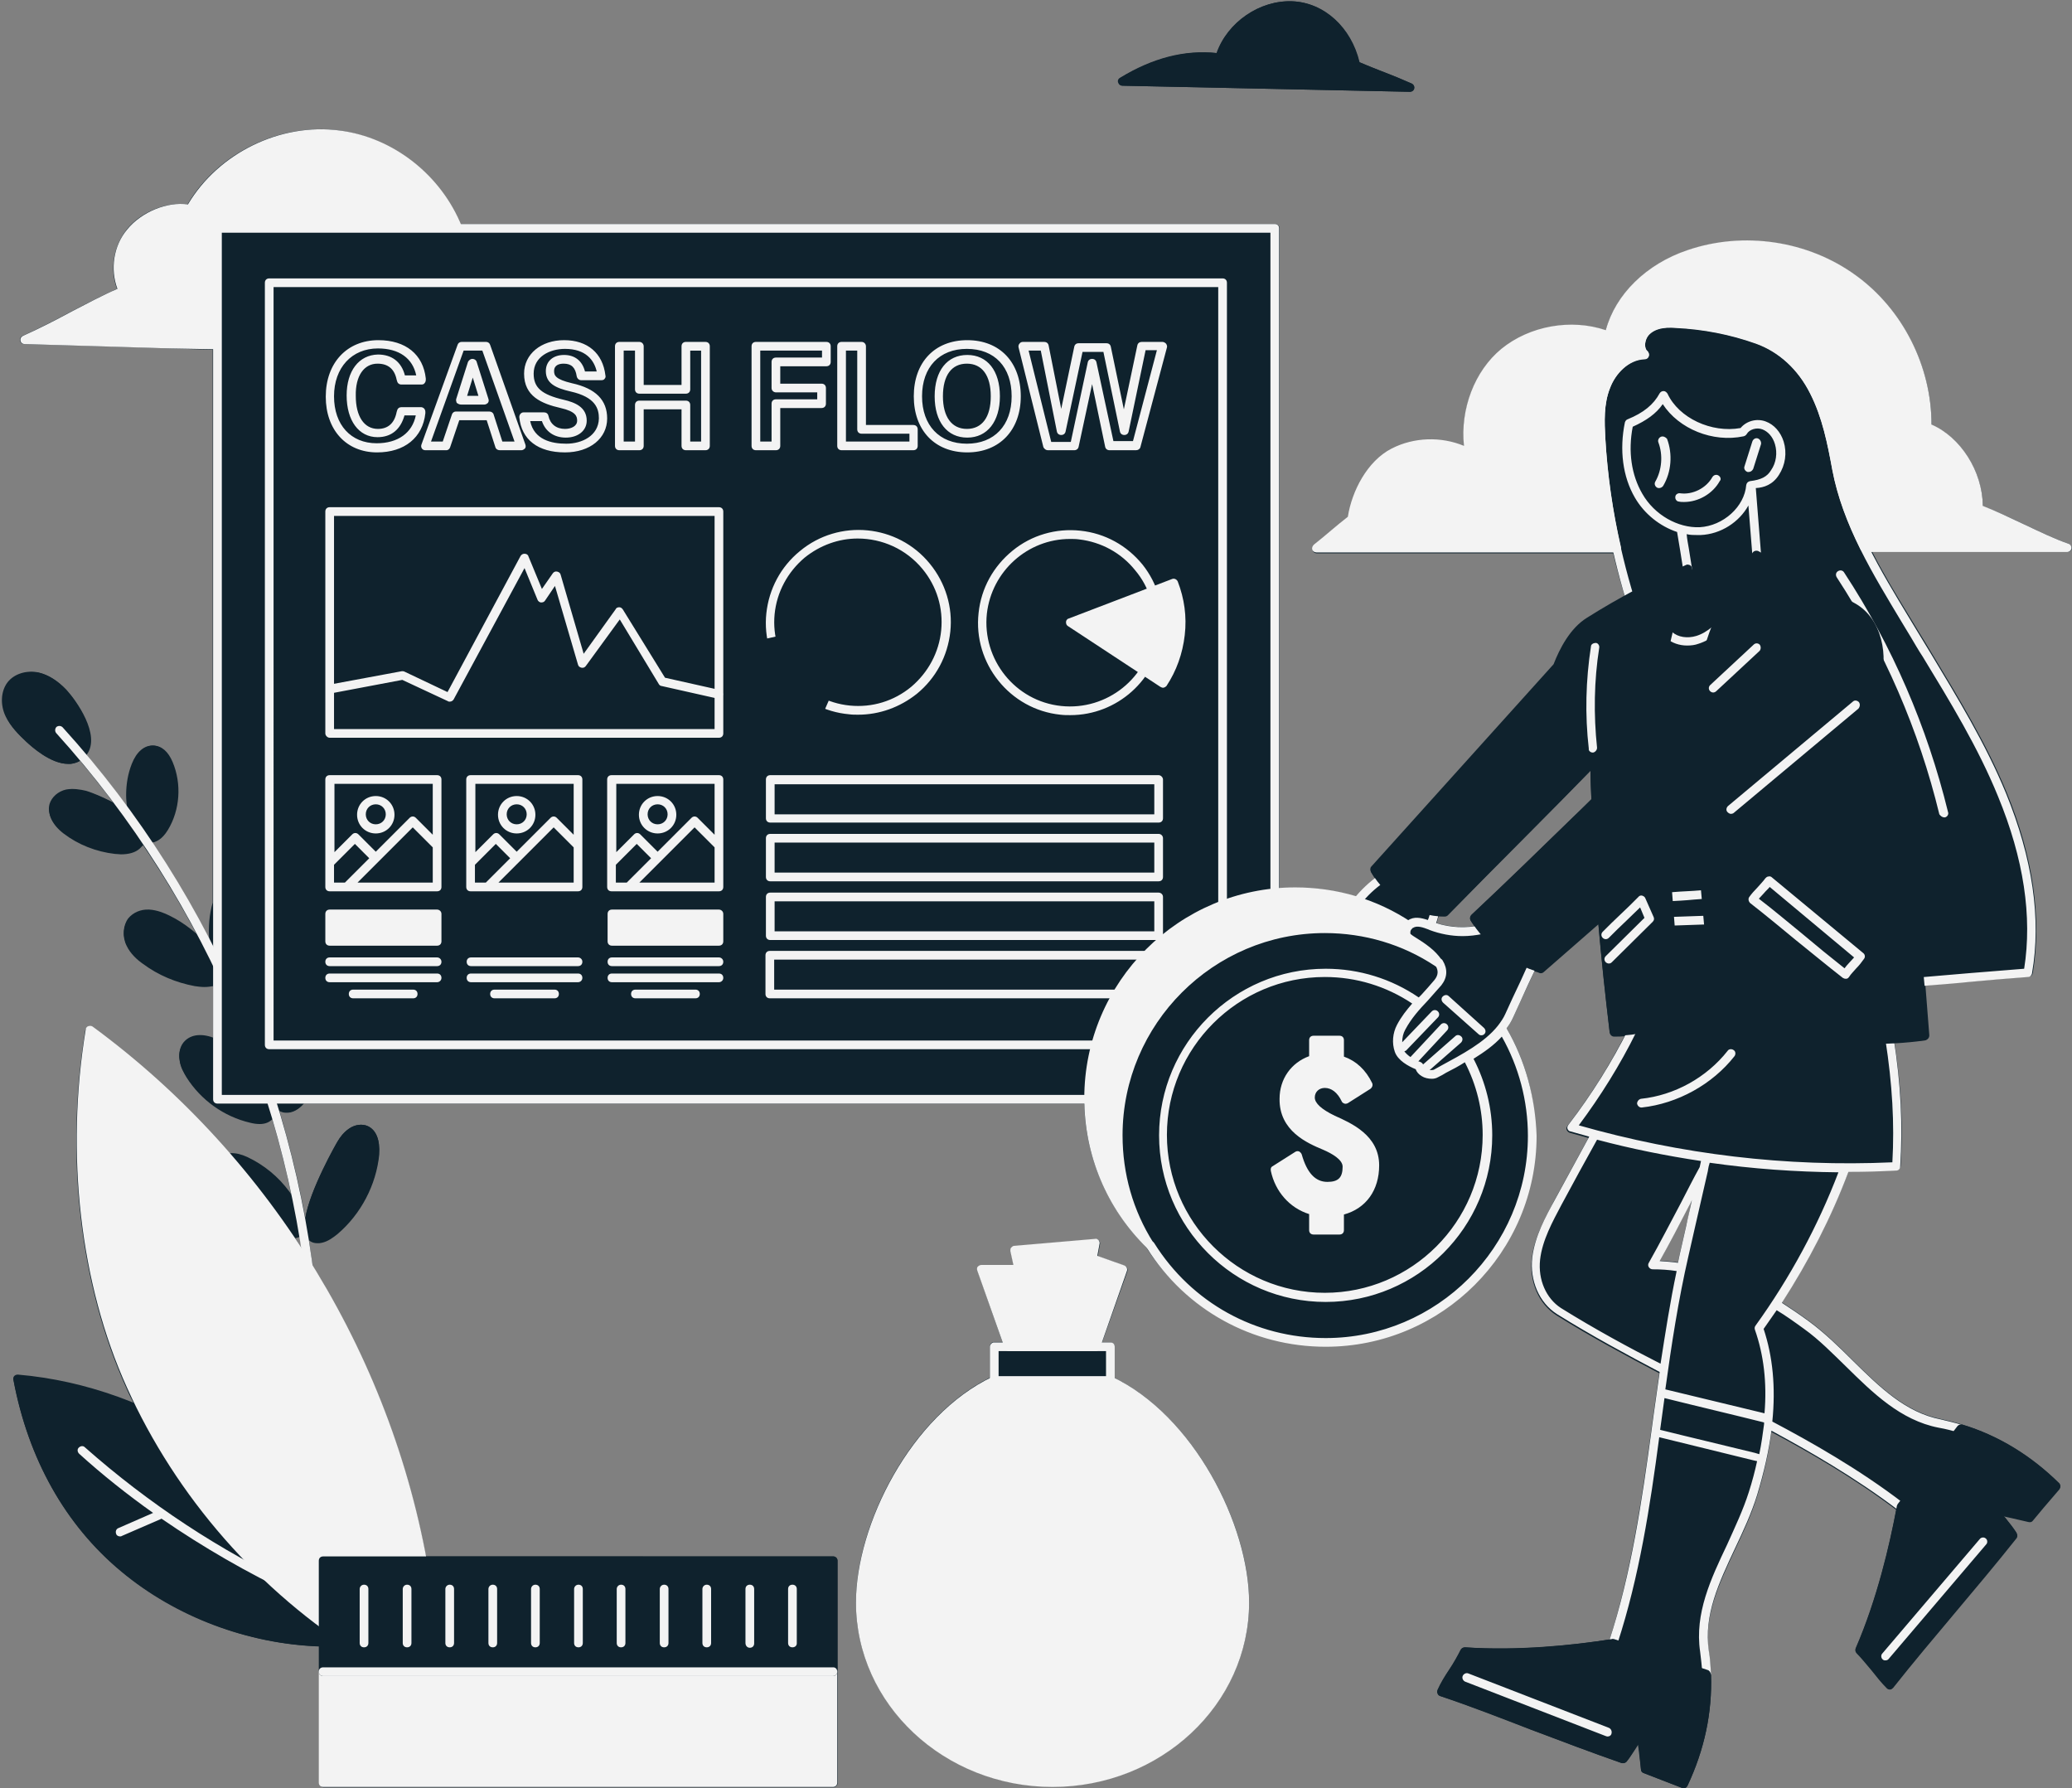
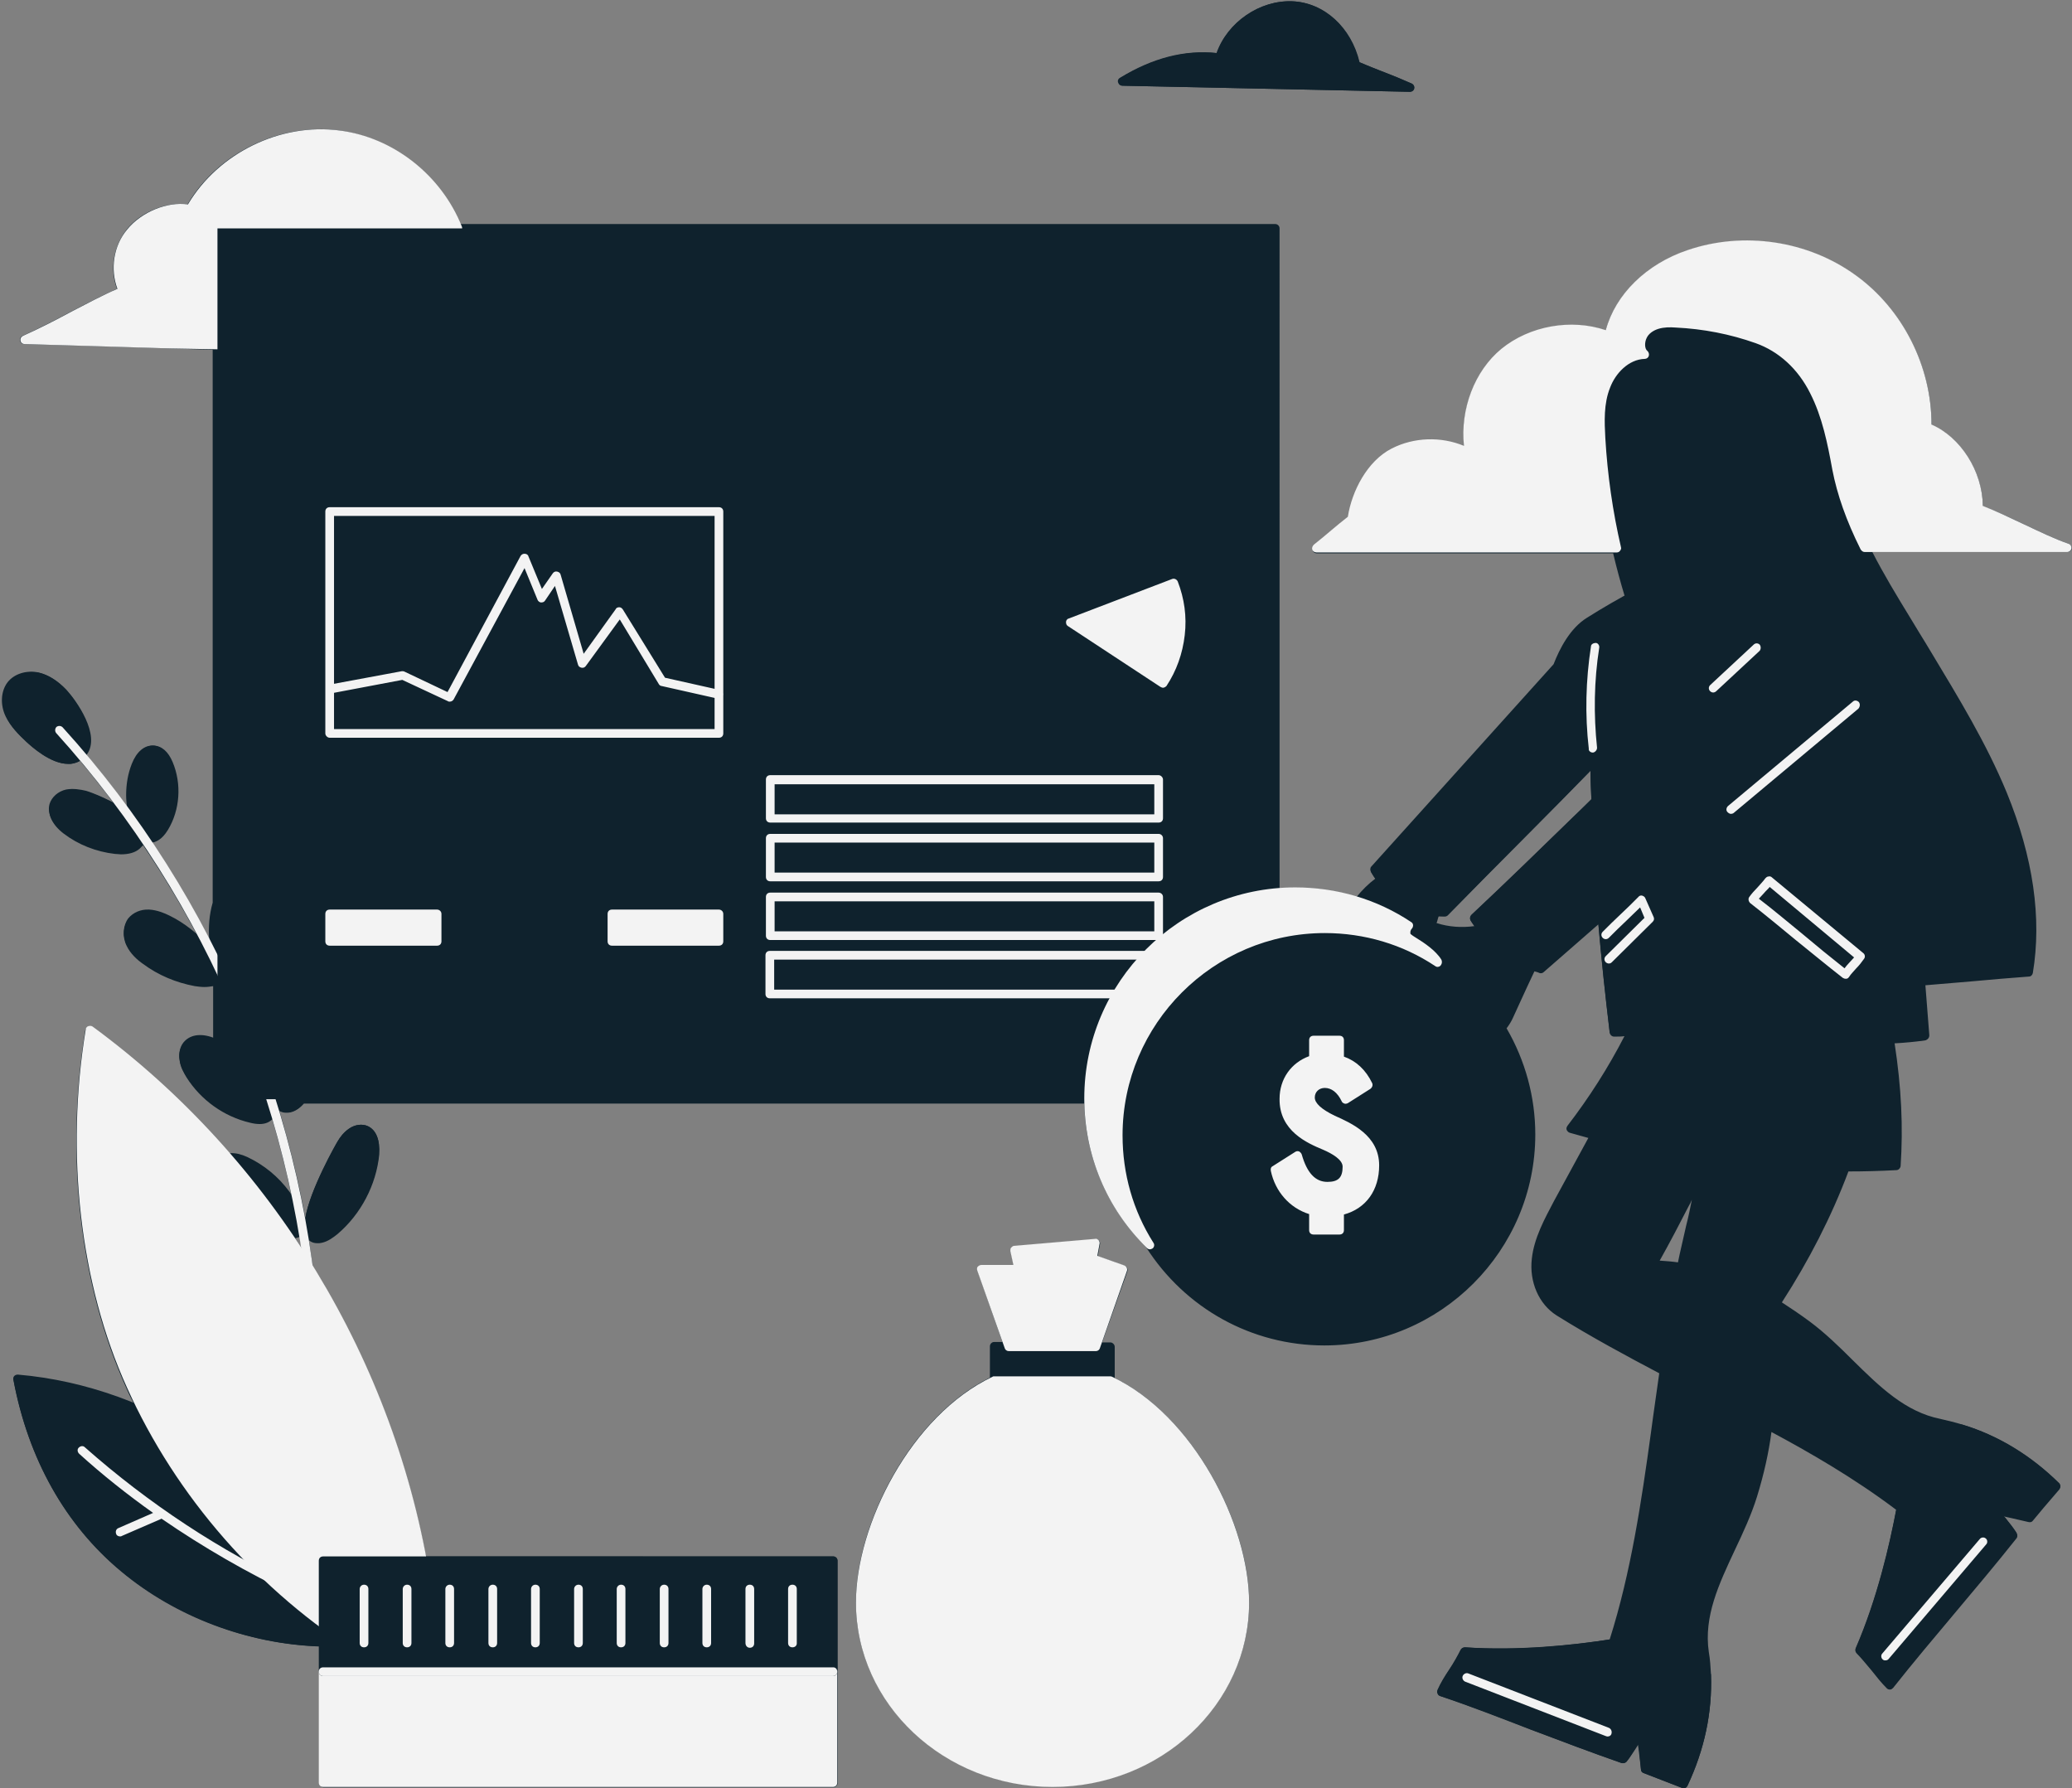
<svg xmlns="http://www.w3.org/2000/svg" fill="#f3f3f3" height="411.1" preserveAspectRatio="xMidYMid meet" version="1" viewBox="-0.5 -0.3 476.4 411.1" width="476.4" zoomAndPan="magnify">
  <rect x="-0.5" y="-0.3" width="476.4" height="411.1" fill="#808080" stroke="none" />
  <g id="change1_2">
    <path d="M475.1,124.7c-3.2-1.1-6.7-2.8-10.1-4.4c-3.2-1.5-6.5-3.1-9.6-4.2c-0.1-7.9-5-15.8-11.8-18.7 c0-13.4-6.6-26.5-17.4-34.3c-11-8-25.8-10.2-38.7-5.8c-9.5,3.2-16.6,10.2-18.8,18.4c-8-2.7-17.5-1-24,4.4 c-6.2,5.1-9.5,13.9-8.5,22.3c-5.3-2.2-11.5-2-16.6,0.6c-5.8,2.9-9.2,9.9-10.1,15.7c-1.3,1-2.6,2.1-3.8,3.1c-1.3,1.1-2.6,2.2-4,3.3 c-0.4,0.3-0.5,0.7-0.4,1.1c0.1,0.4,0.5,0.7,0.9,0.7h68.2c0.8,3.4,1.7,6.7,2.7,10c-2.9,1.6-5.8,3.3-8.6,5c-3.9,2.4-6.3,7.1-7.7,10.7 l-41.9,46.5c-0.3,0.3-0.3,0.8-0.1,1.2c0.3,0.5,0.6,1,0.9,1.4c-1.6,1.2-3,2.6-4.3,4.2c-4.5-1.4-9.2-2.1-14-2.1 c-1.2,0-2.5,0.1-3.7,0.2V52.2c0-0.6-0.5-1-1-1H105.3c-4.8-11.5-15.7-19.8-27.8-21.5c-13.6-1.8-27.9,5.1-34.9,17 c-4.7-0.7-10.8,1.7-14,5.8c-3,3.8-3.9,9.1-2.2,13.6c-3.4,1.5-7,3.4-10.5,5.2c-3.7,2-7.6,4-11.2,5.6c-0.4,0.2-0.7,0.6-0.6,1.1 c0.1,0.5,0.5,0.8,1,0.8c11.4,0.3,22.6,0.6,33.4,1l9.9,0.3v127.1c-0.8,2.8-1,5.6-0.8,8.5c-4-7.7-8.4-15.1-13.2-22.3 c1-0.2,2.3-0.9,3.5-2.9c2.8-4.6,3.2-10.6,1.1-15.6c-1-2.4-2.5-3.7-4.3-3.8c-2-0.1-3.8,1.4-4.9,4.2c-0.9,2.3-1.3,4.7-1.3,7.2 c0,0.9,0.1,1.8,0.2,2.7c-3-4.1-6.2-8.2-9.5-12.1c0,0,0.1-0.1,0.1-0.1c3.2-4.5-2.5-12.4-4.7-14.8c-2-2.1-4.1-3.4-6.2-3.9 c-2.8-0.6-5.7,0.3-7.2,2.3c-1.5,2-1.7,5.1-0.4,7.8c1.1,2.3,3,4.2,4.7,5.8c1.3,1.2,5.6,5.1,9.6,5.1c0.2,0,0.4,0,0.6,0 c0.8-0.1,1.5-0.3,2.2-0.7c2.7,3.2,5.3,6.5,7.8,9.8c-2.7-1.5-5.4-2.5-6.3-2.7c-0.9-0.2-1.9-0.4-3-0.4c-0.5,0-1.1,0.1-1.6,0.2 c-1.8,0.4-3.3,1.7-3.8,3.3c-0.6,2.1,0.5,4.5,3.1,6.5c3.4,2.6,7.5,4.2,11.8,4.7c0.5,0,1,0.1,1.4,0.1c1.8,0,3.3-0.4,4.3-1.3 c0.3-0.3,0.5-0.5,0.8-0.8c4.6,6.8,8.8,13.8,12.6,21c-2-1.9-4.2-3.4-6.5-4.5c-1.2-0.6-2.9-1.3-4.7-1.4c-2-0.1-3.8,0.7-4.8,2 c-1.2,1.6-1.4,4-0.4,6c0.9,1.9,2.5,3.3,3.8,4.2c3.5,2.6,7.6,4.3,11.9,5.1c0.7,0.1,1.5,0.2,2.2,0.2c0.7,0,1.4-0.1,2-0.2v12 c-2.6-1-4.9-0.7-6.4,0.7c-1.1,1-1.6,2.7-1.3,4.4c0.2,1.6,1,2.9,1.6,3.9c3.3,5.2,8.6,9,14.6,10.4c0.8,0.2,1.5,0.3,2.2,0.3 c1.3,0,2.2-0.4,2.9-1.1c1.7,5.8,3.2,11.6,4.4,17.5c-0.2-0.2-0.4-0.5-0.5-0.7c-2.5-3.4-5.9-6.1-9.6-7.9c-1.3-0.6-2.5-0.9-3.5-0.9 c-0.2,0-0.4,0-0.6,0c-9.4-10.8-20-20.6-31.6-29.1c-0.3-0.2-0.7-0.2-1-0.1s-0.5,0.4-0.6,0.8c-4.7,28.5-1.3,58.5,9.5,82.3 c0.5,1.2,1.1,2.4,1.7,3.5c-8.5-3.5-17.6-5.8-26.7-6.5c-0.3,0-0.6,0.1-0.8,0.3c-0.2,0.2-0.3,0.5-0.2,0.8c3.4,18.1,11.9,33.3,24.8,44 c12.6,10.5,29.1,16.6,45.5,17.2v31.4c0,0.5,0.5,1,1,1h117.2c0.5,0,1-0.5,1-1v-51.1c0-0.5-0.5-1-1-1H97.4 c-4.5-23.7-13.4-46.3-26-66.7c-0.3-2.1-0.6-4.1-0.9-6.2c0.4,0.4,1,0.7,1.9,0.7c0.3,0,0.6,0,1-0.1c1.4-0.3,2.6-1.2,3.6-2 c5.4-4.6,8.9-11.2,9.6-18.3c0.3-3.1-0.6-5.4-2.5-6.3c-1.3-0.6-3-0.4-4.4,0.6c-1.1,0.8-2,1.9-2.6,3c0,0.1-1.6,2.8-3.3,6.3 c-1.7,3.5-3.6,7.9-4.1,11.3c-1.5-8.4-3.6-16.7-6-24.9c0.6,0.4,1.2,0.5,1.6,0.5c0.1,0,0.2,0,0.2,0c1.4,0,2.7-0.8,3.8-2h179.5 c0.3,12.5,5.4,24.2,14.2,33c9,14.1,24.3,22.6,41,22.6c26.7,0,48.5-21.8,48.5-48.5c0-8.6-2.3-17-6.6-24.4c0.6-0.8,1.1-1.6,1.5-2.5 l1.6-3.5c1.1-2.4,2.2-4.8,3.3-7.1c0.4,0.1,0.8,0.2,1.2,0.4c0.3,0.1,0.7,0,0.9-0.2c4.1-3.6,8.4-7.3,12.6-11 c0.7,8.1,1.6,16.5,2.6,24.9c0.1,0.5,0.5,0.9,1,0.9h0.3c0.7,0,1.4,0,2.1-0.1c-3.7,7.2-8.1,14.1-13.1,20.6c-0.2,0.3-0.3,0.6-0.2,0.9 c0.1,0.3,0.4,0.6,0.7,0.7c1.4,0.4,2.9,0.8,4.3,1.2c-2.6,4.8-5.3,9.7-7.9,14.5c-2.1,4-4.6,8.5-5.1,13.3c-0.6,5.3,1.6,10.4,5.7,13 c8,5,16.4,9.5,23.6,13.3c-0.5,3.3-0.9,6.6-1.4,9.9c-0.2,1.2-0.3,2.5-0.5,3.7c0,0,0,0,0,0c0,0,0,0,0,0c-2.2,15.9-4.6,32.2-9.5,47.6 c-8.5,1.3-21,2.6-33.2,1.8c-0.4,0-0.8,0.2-1,0.6c-0.7,1.4-1.6,3-2.6,4.5c-1,1.5-2,3.1-2.7,4.7c-0.1,0.3-0.1,0.6,0,0.8 c0.1,0.3,0.3,0.5,0.6,0.6c6.9,2.3,14,5,20.8,7.7c6.9,2.6,14,5.3,20.9,7.7c0.4,0.1,0.8,0,1.1-0.3c0.9-1.1,1.5-2.2,2.2-3.2 c0.2-0.3,0.3-0.5,0.5-0.8c0,0.5,0.1,1,0.2,1.5c0.1,1.4,0.3,2.9,0.4,4.3c0,0.4,0.3,0.7,0.6,0.8c1.5,0.6,2.9,1.1,4.4,1.7 c1.5,0.6,2.9,1.1,4.4,1.7c0.1,0,0.2,0.1,0.4,0.1c0.4,0,0.7-0.2,0.9-0.6c3.9-8.3,5.7-16.8,5.4-25.5c-0.1-1.8-0.2-3.5-0.5-5.2 c-1.2-8.2,2.3-15.6,6-23.5c1.9-4,3.8-8.1,5.1-12.3c1.6-5.2,2.7-10.2,3.3-14.8c8.4,4.5,18.9,10.5,28.7,17.9 c-1.6,8.5-4.5,20.8-9.3,31.9c-0.2,0.4-0.1,0.8,0.2,1.1c1.1,1.1,2.2,2.5,3.4,3.9c1.1,1.4,2.3,2.9,3.5,4.1c0.2,0.2,0.4,0.3,0.7,0.3 h0.1c0.3,0,0.5-0.2,0.7-0.4c4.5-5.7,9.4-11.5,14.1-17.1c4.7-5.6,9.6-11.4,14.2-17.2c0.3-0.3,0.3-0.8,0.1-1.2 c-0.7-1.1-1.5-2.1-2.3-3.1c-0.2-0.3-0.4-0.5-0.7-0.8c0.6,0.1,1.2,0.3,1.8,0.4l3.9,0.9c0.4,0.1,0.8,0,1-0.3c0.8-1,1.7-2,2.5-3 c1.2-1.4,2.4-2.8,3.6-4.2c0.3-0.4,0.3-1-0.1-1.4c-6.5-6.4-14-11-22.2-13.5c0,0,0,0,0,0c0,0,0,0,0,0c-1.6-0.5-3.3-0.9-5-1.3 c-8.1-1.6-14-7.4-20.2-13.5c-3.1-3.1-6.4-6.3-9.9-8.9c-2.3-1.7-4.4-3.1-6.4-4.4c6.2-9.6,11.4-19.7,15.3-30.1c3.7,0,7.3-0.1,11-0.3 c0.5,0,0.9-0.4,1-0.9c0.6-9,0.2-18-1.4-28.4c2.4-0.1,4.7-0.4,7.1-0.6c0.5-0.1,0.9-0.5,0.9-1.1c-0.3-3.9-0.6-7.8-0.9-11.5 c3.5-0.3,7.2-0.6,10.7-0.9c4.4-0.4,8.9-0.8,13.1-1.1c0.5,0,0.8-0.4,0.9-0.8c2.1-12.6,0.1-26.6-6-41.5c-4.7-11.4-11.2-22-17.4-32.3 c-0.9-1.5-1.8-3-2.8-4.6c-0.7-1.1-1.3-2.2-2-3.3c-3-4.9-6.1-10-8.7-15.1h44.9c0.5,0,0.9-0.4,1-0.8 C475.8,125.3,475.5,124.9,475.1,124.7z M68.4,283.8c0.2,0.9,0.3,1.9,0.4,2.8c-0.5-0.8-1.1-1.7-1.6-2.5C67.7,284.1,68,284,68.4,283.8 z M361.2,187.6c-7.6,7.4-15.5,15.1-23.4,22.5c-0.3,0.3-0.4,0.8-0.2,1.2c0.3,0.5,0.6,0.9,0.9,1.3c-2.9,0.4-5.9,0.2-8.7-0.7 c0.2-0.5,0.3-1.1,0.5-1.6c0.4,0,0.8,0,1.2,0h0.2c0.3,0,0.5-0.1,0.7-0.3c5.7-5.8,12.3-12.5,18.8-19c4.8-4.8,9.6-9.7,14-14.2 c0,2.2,0.1,4.4,0.2,6.6L361.2,187.6z M387.2,281.4l-1.5,6.6c-0.1,0.6-0.3,1.3-0.4,1.9c-1.4-0.2-2.8-0.3-4.2-0.4 c2.3-4.1,4.5-8.3,6.6-12.4c0.3-0.5,0.6-1.1,0.8-1.6C388.1,277.5,387.7,279.5,387.2,281.4z M257.5,19.4l66.1,1.4c0,0,0,0,0,0 c0.5,0,0.9-0.3,1-0.8c0.1-0.5-0.1-0.9-0.6-1.1c-2-0.9-4.2-1.8-6.3-2.6c-1.9-0.8-3.9-1.5-5.7-2.3c-1.9-8-8.2-13.7-15.4-14 c-7.5-0.3-14.9,4.8-17.4,11.9c-7.3-0.8-14.7,1.1-22.2,5.7c-0.4,0.2-0.6,0.7-0.4,1.1C256.7,19.1,257.1,19.4,257.5,19.4z M255.8,316.5 v-7.2c0-0.5-0.5-1-1-1h-1.9l5.8-16.3c0.2-0.5-0.1-1.1-0.6-1.3l-6.2-2.2l0.5-2.7c0.1-0.3,0-0.6-0.2-0.9c-0.2-0.2-0.5-0.4-0.8-0.3 l-18.6,1.6c-0.3,0-0.5,0.2-0.7,0.4s-0.2,0.5-0.2,0.8l0.7,3.2h-7.4c-0.3,0-0.6,0.2-0.8,0.4c-0.2,0.3-0.2,0.6-0.1,0.9l5.7,16.3h-1.9 c-0.6,0-1,0.5-1,1v7.2c-18.5,9.2-30.8,33.9-30.8,51.6c0,23.4,20.3,42.4,45.2,42.4c24.9,0,45.2-19,45.2-42.4 C286.7,350.5,274.3,325.7,255.8,316.5z" fill="#0f222d" />
  </g>
  <g>
    <g id="change2_1">
      <path d="M324.7,20c-0.1,0.5-0.5,0.8-1,0.8c0,0,0,0,0,0l-66.1-1.4c-0.4,0-0.8-0.3-0.9-0.7c-0.1-0.4,0.1-0.9,0.4-1.1 c7.5-4.5,14.9-6.4,22.2-5.7c2.5-7.1,9.9-12.2,17.4-11.9c7.3,0.3,13.5,6,15.4,14c1.9,0.8,3.8,1.6,5.7,2.3c2.1,0.8,4.2,1.7,6.3,2.6 C324.5,19.1,324.8,19.6,324.7,20z M3.6,315.7c-0.3,0-0.6,0.1-0.8,0.3c-0.2,0.2-0.3,0.5-0.2,0.9c3.4,18.1,11.9,33.3,24.8,44 c13.3,11,30.7,17.3,47.9,17.3c0.1,0,0.2,0,0.3,0c0.5,0,0.9-0.3,1-0.8c0.4-1.8,0.8-3.5,1.2-5.2c0.4-1.7,0.9-3.4,1.3-5.3 c0-0.2,0-0.5-0.1-0.7C64.6,338.2,35,318.4,3.6,315.7z M84.1,258.6c-1.3-0.6-3-0.4-4.4,0.6c-1.2,0.8-2,1.9-2.6,2.9c0,0,0,0,0,0 c-0.1,0.1-6.6,11.4-7.5,18.2c-0.5-2.3-2.3-5-3.6-6.7c-2.5-3.4-5.8-6.1-9.6-7.9h0c-2.8-1.3-5.1-1.2-6.6,0.3c-1,1-1.3,2.7-0.9,4.3 c0.4,1.3,1.2,2.4,2,3.4c3.3,4,7.6,7.4,12.3,9.7c0.9,0.5,2,0.9,3.3,1c0,0,0,0,0.1,0c1.8,0,2.6-0.8,2.9-1.5c0-0.1,0.1-0.2,0.1-0.2 c0.1,0.6,0.3,1.2,0.5,1.6c0.4,0.6,1.1,1.2,2.4,1.2c0.3,0,0.6,0,1-0.1c1.4-0.3,2.6-1.2,3.6-2c5.4-4.6,8.9-11.3,9.6-18.3 C86.9,261.8,86,259.5,84.1,258.6z M49.8,238.8c-3.2-1.6-6-1.5-7.7,0.1c-1.1,1-1.6,2.7-1.3,4.4c0.2,1.6,1,2.9,1.6,3.9 c3.3,5.2,8.6,9,14.6,10.4c0.8,0.2,1.5,0.3,2.2,0.3c1.4,0,2.4-0.4,3.1-1.3c0.4-0.6,0.6-1.4,0.6-2.2c0.8,0.9,1.8,1.1,2.3,1.1 c0.1,0,0.2,0,0.3,0c2.2,0,4.5-2.1,5.5-5.1c1.6-5.2,2.5-10.5,2.5-15.9c0-1.1,0-2.2-0.5-3.3c-0.5-1.4-1.6-2.4-2.8-2.7 c-2-0.5-4.1,0.9-5.5,3.7c-2.8,5.4-4,11.6-3.5,17.2c-0.1-0.1-0.1-0.2-0.2-0.3C58.2,244.5,54.3,241,49.8,238.8z M38.5,210.2 c-1.2-0.6-2.9-1.3-4.7-1.4c-2-0.1-3.7,0.7-4.8,2c-1.2,1.6-1.4,4-0.4,6c0.9,1.9,2.5,3.3,3.8,4.2c3.5,2.6,7.6,4.3,11.9,5.1 c0.7,0.1,1.5,0.2,2.2,0.2c2.1,0,4-0.6,4.6-2.4c0.3,0.2,0.7,0.4,1.1,0.4c0.2,0,0.3,0,0.5,0c1.4,0,2.8-1.1,4.2-3.2 c3-4.7,4.3-10.4,3.7-16c-0.3-3.1-1.6-5.2-3.6-5.9c-1.5-0.5-3.3-0.1-4.7,1c-1.3,1.1-2,2.5-2.5,3.6c-1.9,4.3-2.5,9.2-1.6,13.9 C45.1,214.5,42,211.9,38.5,210.2z M19.3,181.5C19.3,181.5,19.3,181.5,19.3,181.5c-1.3-0.3-2.9-0.6-4.6-0.3 c-1.8,0.4-3.3,1.7-3.8,3.3c-0.6,2.1,0.5,4.5,3.1,6.5c3.4,2.6,7.5,4.2,11.8,4.7c0.5,0.1,1,0.1,1.4,0.1c1.9,0,3.3-0.4,4.4-1.3 c0.6-0.5,0.9-0.9,1.1-1.4c0.3,0.1,0.6,0.3,1,0.3c0.1,0,0.2,0,0.4,0c1.1,0,2.6-0.6,4-2.9c2.8-4.6,3.2-10.6,1.1-15.6 c-1-2.4-2.5-3.7-4.3-3.8c-2-0.1-3.8,1.5-4.9,4.2v0c-1.3,3.4-1.7,7.3-1,11C25.5,183.8,20.7,181.9,19.3,181.5z M5.6,170.2 c1.3,1.2,5.7,5.1,9.6,5.1c0.2,0,0.4,0,0.6,0c1.5-0.2,2.8-0.9,3.7-2.2c3.2-4.5-2.5-12.4-4.7-14.8c-2-2.1-4.1-3.4-6.2-3.9 c-2.8-0.6-5.7,0.3-7.2,2.3c-1.5,2-1.7,5.1-0.4,7.8C2,166.8,3.9,168.6,5.6,170.2z" fill="#0f222d" />
    </g>
    <g id="change3_1">
      <path d="M68.3,365.8c-0.2,0.4-0.5,0.6-0.9,0.6c-0.1,0-0.3,0-0.4-0.1c-10.6-5-20.8-10.9-30.4-17.5c0,0,0,0-0.1,0.1l-9,3.9 c-0.1,0.1-0.3,0.1-0.4,0.1c-0.4,0-0.8-0.2-0.9-0.6c-0.2-0.5,0-1.1,0.5-1.3l8-3.5c-5.9-4.2-11.6-8.7-17-13.6c-0.4-0.4-0.5-1-0.1-1.4 c0.4-0.4,1-0.5,1.4-0.1c14.7,13,31.1,23.8,48.8,32.1C68.3,364.7,68.5,365.3,68.3,365.8z M13.9,166.9c-0.4-0.4-1-0.4-1.4-0.1 c-0.4,0.4-0.4,1-0.1,1.4c35.1,38.8,56,89,58.7,141.2c0,0.5,0.5,0.9,1,0.9c0,0,0,0,0.1,0c0.6,0,1-0.5,0.9-1.1 C70.4,256.6,49.4,206,13.9,166.9z" />
    </g>
    <g id="change4_1">
      <path d="M38.6,79.8c-10.8-0.3-22-0.7-33.4-1c-0.5,0-0.9-0.3-1-0.8c-0.1-0.5,0.2-0.9,0.6-1.1 c3.6-1.6,7.5-3.6,11.2-5.6c3.5-1.8,7-3.7,10.5-5.2c-1.7-4.5-0.9-9.9,2.2-13.6c3.3-4.1,9.3-6.5,14-5.8c7-11.8,21.2-18.8,34.9-17 c12.4,1.6,23.4,10.3,28.1,22.1c0.1,0.3,0.1,0.7-0.1,0.9s-0.5,0.4-0.8,0.4H50.5v25.9c0,0.3-0.1,0.5-0.3,0.7 c-0.2,0.2-0.4,0.3-0.7,0.3c0,0,0,0,0,0L38.6,79.8z M475.1,124.7c-3.2-1.1-6.7-2.8-10.1-4.4c-3.2-1.5-6.5-3.1-9.6-4.3 c-0.1-8-5.1-15.8-11.8-18.7c0-13.4-6.6-26.5-17.4-34.3c-11-8-25.8-10.2-38.7-5.8c-9.5,3.2-16.6,10.2-18.8,18.4 c-8-2.7-17.5-1-24,4.3c-6.2,5.1-9.5,13.9-8.6,22.3c-5.3-2.2-11.5-2-16.6,0.6c-5.7,2.9-9.2,9.9-10.1,15.7c-1.3,1-2.6,2.1-3.8,3.1 c-1.3,1.1-2.6,2.2-4,3.3c-0.3,0.3-0.5,0.7-0.4,1.1c0.1,0.4,0.5,0.7,1,0.7h69c0.3,0,0.6-0.1,0.8-0.4s0.3-0.5,0.2-0.8 c-1.9-8.2-3.1-16.6-3.6-25.1c-0.2-3.7-0.4-7.9,1.1-11.6c1.2-3.2,4.2-6.5,8-6.6c0.4,0,0.8-0.3,0.9-0.7c0.1-0.4,0-0.8-0.3-1.1 c-0.7-0.5-0.7-2-0.2-3c0.4-0.9,1.4-1.7,2.7-2.1c1.3-0.4,2.7-0.4,4-0.3c6.3,0.3,12.5,1.5,18.4,3.6c5.3,1.9,9.7,5.9,12.5,11.5 c2.8,5.5,4,11.6,5.1,17.6c1.1,5.7,3.2,11.7,6.5,18.3c0.2,0.3,0.5,0.6,0.9,0.6h46.6c0.5,0,0.9-0.4,1-0.8 C475.8,125.3,475.6,124.9,475.1,124.7z M83,380.4c0.2,0,0.5-0.1,0.7-0.3c2.4-2.3,4.9-5.2,7.3-7.9c2.4-2.7,4.8-5.5,7.2-7.8 c0.2-0.2,0.4-0.6,0.3-0.9c-7.9-50.8-36.3-97.4-77.7-127.8c-0.3-0.2-0.6-0.2-1-0.1c-0.3,0.1-0.6,0.4-0.6,0.8 c-4.7,28.5-1.3,58.5,9.5,82.3c11.3,25.1,30.4,46.9,53.8,61.5C82.6,380.3,82.8,380.4,83,380.4z M191.1,383H73.8c-0.6,0-1,0.4-1,1 v25.5c0,0.6,0.4,1,1,1h117.2c0.6,0,1-0.4,1-1V384C192.1,383.5,191.6,383,191.1,383z M255.2,316.2c-0.2-0.1-0.4-0.1-0.6-0.1h-26.5 c-0.1,0-0.3,0-0.4,0.1c-18.8,8.9-31.4,34.1-31.4,51.9c0,23.4,20.3,42.4,45.2,42.4c24.9,0,45.2-19,45.2-42.4 C286.7,350.3,274,325.1,255.2,316.2z M230.5,309.6c0.1,0.4,0.5,0.7,0.9,0.7h20.1c0.4,0,0.8-0.3,0.9-0.7l6.2-17.7 c0.2-0.5-0.1-1.1-0.6-1.3l-6.2-2.2l0.5-2.7c0.1-0.3,0-0.6-0.2-0.9c-0.2-0.2-0.5-0.4-0.8-0.3l-18.6,1.6c-0.3,0-0.5,0.2-0.7,0.4 s-0.2,0.5-0.2,0.8l0.7,3.2h-7.4c-0.3,0-0.6,0.2-0.8,0.4s-0.2,0.6-0.1,0.9L230.5,309.6z" fill="#f3f3f3" />
    </g>
    <g id="change1_1">
      <path d="M249.8,252.4H49.5V52.2h243.1v152.6" fill="#0f222d" />
    </g>
    <g id="change3_2">
-       <path d="M262.2,129.5c-3.6-4.4-8.6-7.2-14.3-7.8c-5.6-0.6-11.2,1-15.6,4.6c-4.4,3.6-7.2,8.6-7.8,14.3c-1.3,11.6,7.2,22.2,18.8,23.4 c0.8,0.1,1.5,0.1,2.3,0.1c10.7,0,19.9-8.1,21.1-19C267.3,139.5,265.7,133.9,262.2,129.5z M264.7,144.9 c-1.1,10.6-10.7,18.2-21.2,17.1c-10.6-1.1-18.2-10.7-17.1-21.2c1.1-9.8,9.4-17.2,19.1-17.2c0.7,0,1.4,0,2.1,0.1 c5.1,0.6,9.7,3.1,12.9,7.1C263.8,134.7,265.3,139.8,264.7,144.9z M49.5,253.4h200.3c0.6,0,1-0.4,1-1s-0.4-1-1-1H50.5V53.2h241.1 v151.7c0,0.6,0.4,1,1,1s1-0.4,1-1V52.2c0-0.6-0.4-1-1-1H49.5c-0.6,0-1,0.4-1,1v200.2C48.5,253,48.9,253.4,49.5,253.4z M408.5,108.9 c1.5-2.3,1.9-5.1,1.1-7.7c-0.7-2.2-2.2-3.9-4.1-4.6c-2.1-0.8-4.5-0.1-5.8,1.5c-6.7,1.2-14.2-2.3-16.8-7.9c-0.2-0.3-0.5-0.6-0.9-0.6 c-0.4,0-0.7,0.2-0.9,0.5c-1.4,2.6-3.7,4.5-7.4,6c-0.3,0.1-0.5,0.4-0.6,0.7c-1.3,6.3-0.5,12.5,2.3,17.3c2.2,3.8,5.8,6.6,9.7,7.9 c0.2,1.4,0.5,2.8,0.7,4.2l0.7,4.4c0.1,0.5,0.5,0.8,1,0.8c0.1,0,0.1,0,0.2,0c0.5-0.1,0.9-0.6,0.8-1.2l-0.7-4.4 c-0.2-1.1-0.4-2.2-0.5-3.3c0.8,0.2,1.7,0.2,2.5,0.2c0.2,0,0.4,0,0.7,0c4.7-0.2,8.9-3,11-6.8l0.9,11.3c0,0.5,0.5,0.9,1,0.9 c0,0,0.1,0,0.1,0c0.5,0,1-0.5,0.9-1.1l-1.2-15.1C405.1,111.8,407.1,111.1,408.5,108.9z M401.9,110.3c-0.5,0.1-0.8,0.4-0.9,0.9 c-0.4,5-5.3,9.4-10.7,9.7c-5,0.2-10.4-2.8-13.2-7.7c-2.5-4.3-3.3-9.7-2.2-15.4c3.1-1.4,5.4-3,6.9-5.2c3.7,5.7,11.5,8.9,18.6,7.4 c0.3-0.1,0.5-0.2,0.7-0.5c0.6-1.1,2.3-1.6,3.6-1.1c1.3,0.5,2.4,1.7,2.9,3.4c0.6,2,0.3,4.3-0.9,6C405.8,109.3,404.4,110,401.9,110.3 z M403.7,100.5c-0.5-0.2-1.1,0.1-1.3,0.7l-1.8,5.7c-0.2,0.5,0.1,1.1,0.7,1.3c0.1,0,0.2,0,0.3,0c0.4,0,0.8-0.3,1-0.7l1.8-5.7 C404.5,101.3,404.2,100.7,403.7,100.5z M381.4,100.1c-0.5,0.2-0.8,0.8-0.6,1.3c1.1,2.9,0.8,6.4-0.7,9c-0.3,0.5-0.1,1.1,0.4,1.4 c0.2,0.1,0.3,0.1,0.5,0.1c0.3,0,0.7-0.2,0.9-0.5c1.9-3.2,2.2-7.3,0.9-10.8C382.5,100.2,381.9,99.9,381.4,100.1z M394.6,109 c-0.5-0.3-1.1-0.1-1.4,0.4c-1.4,2.5-4.5,4.1-7.4,3.7c-0.5-0.1-1.1,0.3-1.1,0.8c-0.1,0.5,0.3,1.1,0.8,1.1c0.4,0.1,0.8,0.1,1.2,0.1 c3.3,0,6.6-1.9,8.2-4.8C395.3,109.9,395.1,109.3,394.6,109z M394.7,143.8c-0.4-0.4-1-0.5-1.4-0.1c-1.3,1.1-2.5,1.8-3.8,2.2 c-2,0.6-4.2,0.3-5.5-0.9c-0.1-0.1-0.1-0.1-0.2-0.2c-0.4-0.4-1-0.4-1.4-0.1c-0.4,0.4-0.4,1-0.1,1.4c0.1,0.1,0.2,0.2,0.3,0.3 c1.3,1.1,3,1.7,4.8,1.7c0.9,0,1.8-0.1,2.6-0.4c1.6-0.5,3-1.3,4.5-2.6C395,144.8,395.1,144.2,394.7,143.8z M383.4,212.5 C383.4,212.5,383.4,212.5,383.4,212.5l3-0.1c1.9-0.1,3.9-0.1,5.8-0.2c0.6,0,1-0.5,1-1c0-0.6-0.5-1-1-1c-1.9,0.1-3.9,0.1-5.8,0.2 l-2.9,0.1c-0.6,0-1,0.5-1,1C382.4,212.1,382.9,212.5,383.4,212.5z M383.1,206.9c2-0.1,3.9-0.2,5.9-0.4l2.7-0.2c0.6,0,1-0.5,0.9-1.1 c0-0.6-0.5-1-1.1-0.9l-2.7,0.2c-2,0.1-3.9,0.2-5.9,0.4c-0.6,0-1,0.5-0.9,1.1C382,206.5,382.5,206.9,383.1,206.9 C383,206.9,383,206.9,383.1,206.9z M450.7,327.3c-1.6-0.5-3.3-0.9-5-1.3c-8.1-1.6-14-7.4-20.2-13.5c-3.1-3.1-6.4-6.3-9.9-8.9 c-2.3-1.7-4.4-3.1-6.4-4.4c6.2-9.6,11.4-19.7,15.3-30.1c3.7,0,7.3-0.1,11-0.3c0.5,0,0.9-0.4,0.9-0.9c0.6-9.3,0.2-18.7-1.5-29.5 c-0.1-0.5-0.6-0.9-1.1-0.8c-0.5,0.1-0.9,0.6-0.8,1.1c1.6,10.3,2.1,19.3,1.6,28.2c-24.4,1.1-48.6-1.8-72.1-8.5 c5-6.7,9.5-13.9,13.2-21.4c0.2-0.5,0-1.1-0.4-1.3c-0.5-0.2-1.1,0-1.3,0.4c-3.9,7.8-8.6,15.3-13.9,22.2c-0.2,0.3-0.3,0.6-0.2,0.9 c0.1,0.3,0.4,0.6,0.7,0.6c1.4,0.4,2.9,0.8,4.3,1.2c-2.6,4.8-5.3,9.7-7.9,14.5c-2.2,4-4.6,8.4-5.2,13.3c-0.6,5.3,1.6,10.4,5.7,13 c8,5,16.4,9.5,23.6,13.3c-0.5,3.3-0.9,6.6-1.4,9.9c-0.2,1.2-0.3,2.5-0.5,3.7c0,0,0,0,0,0c0,0,0,0,0,0c-2.2,16.1-4.6,32.6-9.7,48.2 c-0.2,0.5,0.1,1.1,0.6,1.3c0.1,0,0.2,0,0.3,0c0.4,0,0.8-0.3,1-0.7c5-15.3,7.5-31.5,9.6-47.4c7.2,1.8,14.4,3.5,21.6,5.3l0.9,0.2 c-0.5,2.3-1.1,4.6-1.9,7.1c-1.3,4.1-3.2,8.1-5,12.1c-3.7,7.8-7.5,15.8-6.2,24.6c0.2,1.6,0.4,3.3,0.5,5c0,0.5,0.5,1,1,1c0,0,0,0,0,0 c0.6,0,1-0.5,1-1c-0.1-1.8-0.2-3.5-0.5-5.2c-1.2-8.2,2.3-15.6,6-23.5c1.9-4,3.8-8.1,5.1-12.3c1.6-5.3,2.7-10.2,3.3-14.8 c8.5,4.6,19.2,10.7,29.2,18.3c0.2,0.1,0.4,0.2,0.6,0.2c0.3,0,0.6-0.1,0.8-0.4c0.3-0.4,0.3-1.1-0.2-1.4 c-10.3-7.9-21.5-14.2-30.2-18.8c0.8-7.9,0.1-15-2-21.3c1-1.4,2-2.9,3-4.3c2,1.2,4.1,2.7,6.3,4.3c3.5,2.5,6.6,5.7,9.7,8.7 c6.1,6,12.5,12.3,21.2,14c1.7,0.3,3.3,0.7,4.8,1.2c0.1,0,0.2,0,0.3,0c0.4,0,0.8-0.3,1-0.7C451.5,328,451.2,327.5,450.7,327.3z M385.7,288.1c-0.1,0.6-0.3,1.3-0.4,1.9c-1.4-0.2-2.8-0.3-4.2-0.4c2.3-4.1,4.5-8.3,6.6-12.4c0.3-0.5,0.6-1.1,0.8-1.6 c-0.4,2-0.9,3.9-1.3,5.9L385.7,288.1z M358.4,300.4c-3.4-2.2-5.3-6.5-4.8-11.1c0.5-4.5,2.9-8.8,4.9-12.6c2.7-5,5.4-10,8.2-15 c7.9,2.1,15.9,3.7,23.9,4.9c-0.1,0.5-0.2,0.9-0.3,1.4c-1.5,2.7-2.9,5.5-4.3,8.2c-2.4,4.5-4.8,9.2-7.4,13.8c-0.2,0.3-0.2,0.7,0,1 c0.2,0.3,0.5,0.5,0.9,0.5c0,0,0,0,0,0c1.8,0,3.6,0.1,5.5,0.4c-1.5,7.1-2.6,14.2-3.7,21.3C374.2,309.6,366.1,305.2,358.4,300.4z M403,333.7c-7.3-1.8-14.6-3.5-21.8-5.3c0.1-1,0.3-1.9,0.4-2.9c0.2-1.5,0.4-2.9,0.6-4.4c7.6,1.9,15.3,3.7,22.9,5.6 c0,0.1,0,0.2,0,0.4c0,0,0,0,0,0c-0.3,2.2-0.6,4.5-1.1,6.9L403,333.7z M403,305.4c2,5.7,2.8,12.1,2.2,19.2 c-7.6-1.8-15.2-3.7-22.8-5.5c1.4-10.2,3-20.6,5.3-30.6l1.5-6.6c1-4.4,2-8.8,3-13.1c0,0,0,0,0,0c0,0,0,0,0,0c0,0,0,0,0-0.1 c0.1-0.6,0.2-1.1,0.4-1.7c9.8,1.4,19.7,2.1,29.6,2.2c-4.7,12.3-11.1,24.2-19.1,35.3C402.9,304.8,402.9,305.1,403,305.4z M375.9,253.4c0.1,0.5,0.5,0.9,1,0.9c0,0,0.1,0,0.1,0c8.2-0.9,16.2-5.3,21.3-11.8c0.3-0.4,0.3-1.1-0.2-1.4 c-0.4-0.3-1.1-0.3-1.4,0.2c-4.8,6.1-12.2,10.2-19.9,11C376.3,252.4,375.9,252.9,375.9,253.4z M345.9,236.1c0.6-0.8,1.1-1.6,1.5-2.5 l1.6-3.5c1.2-2.7,2.4-5.3,3.7-8c0.2-0.5,0-1.1-0.5-1.3c-0.5-0.2-1.1,0-1.3,0.5c-1.2,2.7-2.4,5.3-3.7,8l-1.6,3.5 c-0.4,0.9-1,1.8-1.7,2.7c-3.1,3.9-8.3,6.6-12.9,9.1c-0.6,0.3-1.2,0.7-1.8,1c-0.2,0.1-0.6,0.1-1,0.1l7.2-6.3c0.4-0.4,0.5-1,0.1-1.4 c-0.4-0.4-1-0.5-1.4-0.1l-7.4,6.5c-0.1-0.2-0.3-0.4-0.5-0.5c-0.2-0.1-0.4-0.2-0.6-0.2l6.6-7.1c0.4-0.4,0.4-1,0-1.4 c-0.4-0.4-1-0.4-1.4,0l-7,7.5c-0.6-0.4-1.1-0.9-1.4-1.3c0.1-0.1,0.3-0.1,0.4-0.2l7.3-7.6c0.4-0.4,0.4-1,0-1.4c-0.4-0.4-1-0.4-1.4,0 l-6.8,7.1c0-1,0.2-2,0.7-2.9c1.4-2.6,3.2-4.6,5.2-6.7c1-1.1,2-2.3,3.1-3.5c1.4-1.8,1.5-3.7,0.3-5.7c-0.3-0.5-0.9-0.6-1.4-0.3 c-0.5,0.3-0.6,0.9-0.3,1.4c0.8,1.2,0.7,2.3-0.2,3.4c-1,1.2-2,2.3-3,3.4c-0.2,0.2-0.4,0.4-0.6,0.6c-6.3-4.3-13.7-6.6-21.4-6.6 c-21.1,0-38.3,17.2-38.3,38.3s17.2,38.3,38.3,38.3s38.3-17.2,38.3-38.3c0-6.2-1.5-12.2-4.3-17.6c2.4-1.5,4.7-3.1,6.5-5.1 c3.9,6.9,6,14.8,6,22.8c0,25.6-20.9,46.5-46.5,46.5c-16.1,0-30.8-8.1-39.4-21.8c-0.3-0.5-0.9-0.6-1.4-0.3c-0.5,0.3-0.6,0.9-0.3,1.4 c8.9,14.2,24.3,22.7,41.1,22.7c26.7,0,48.5-21.7,48.5-48.5C352.5,252,350.2,243.5,345.9,236.1z M340.4,260.6 c0,20-16.3,36.3-36.3,36.3s-36.3-16.3-36.3-36.3s16.3-36.3,36.3-36.3c7.2,0,14.1,2.1,20.1,6.1c-1.3,1.5-2.5,3-3.5,4.9 c-1,1.9-1.2,4.2-0.5,6.2c0.7,2,3.1,3.3,4.8,4c0.2,0.6,0.7,1.2,1.4,1.6c0.6,0.4,1.5,0.6,2.3,0.6c0.5,0,1-0.1,1.5-0.4 c0.6-0.3,1.2-0.6,1.8-1c1.4-0.7,2.9-1.5,4.3-2.4C339,249.1,340.4,254.8,340.4,260.6z M324.2,213.1c0,0,0.1-0.1,0.2-0.1 c0.9-0.6,2.3-0.1,3.6,0.4l0.2,0.1c0,0,0,0,0,0c0,0,0,0,0,0l0,0c2.4,0.9,5,1.4,7.6,1.4c1.6,0,3.1-0.2,4.6-0.5c0.5-0.1,0.8-0.5,0.8-1 c0-0.6-0.6-1.1-1.2-1c-3.4,0.7-7,0.6-10.3-0.5c0.3-0.8,0.5-1.7,0.7-2.5c0.1-0.5-0.3-1.1-0.8-1.2c-0.5-0.1-1.1,0.3-1.2,0.8 c-0.1,0.8-0.3,1.5-0.6,2.2c-1.5-0.5-3.2-0.9-4.6,0.1c-0.2,0.1-0.4,0.3-0.6,0.5c-0.4,0.4-0.3,1.1,0.1,1.4 C323.2,213.6,323.9,213.6,324.2,213.1z M332.6,228.7c-0.4-0.4-1-0.3-1.4,0.1c-0.4,0.4-0.3,1,0.1,1.4l8.1,7.2 c0.2,0.2,0.4,0.3,0.7,0.3c0.3,0,0.5-0.1,0.7-0.3c0.4-0.4,0.3-1-0.1-1.4L332.6,228.7z M311.6,207.9c0.3,0,0.6-0.1,0.8-0.4 c1.5-1.9,3.2-3.5,5.2-4.9c0.5-0.3,0.6-0.9,0.2-1.4c-0.3-0.5-0.9-0.6-1.4-0.2c-2.1,1.5-4,3.3-5.6,5.3c-0.3,0.4-0.3,1.1,0.2,1.4 C311.2,207.8,311.4,207.9,311.6,207.9z M460.7,182c-4.7-11.4-11.2-22-17.4-32.3c-0.9-1.5-1.9-3.1-2.8-4.6c-0.7-1.1-1.3-2.2-2-3.3 c-6.6-10.9-13.4-22.1-15.8-34.4c-1.2-6.1-2.4-12.4-5.3-18.1c-3.1-6.1-7.8-10.4-13.6-12.5c-6.1-2.2-12.5-3.5-19-3.7 c-1.4-0.1-3.1-0.1-4.6,0.4c-1.8,0.5-3.3,1.7-3.9,3.1c-0.5,1.1-0.7,2.6-0.3,3.8c-3.9,0.9-6.9,4.3-8.2,7.7c-1.6,4.1-1.5,8.6-1.2,12.5 c0.8,12.5,3.1,24.9,6.7,36.9c0.2,0.5,0.7,0.8,1.2,0.7c0.5-0.2,0.8-0.7,0.7-1.2c-3.6-11.8-5.9-24.1-6.6-36.5 c-0.2-3.7-0.4-7.9,1.1-11.6c1.2-3.2,4.2-6.5,8-6.6c0.4,0,0.8-0.3,0.9-0.7c0.1-0.4,0-0.8-0.3-1.1c-0.7-0.5-0.7-2-0.2-3 c0.4-0.9,1.4-1.7,2.7-2.1c1.3-0.4,2.7-0.4,4-0.3c6.3,0.3,12.5,1.5,18.4,3.6c5.3,1.9,9.7,5.9,12.5,11.5c2.8,5.5,4,11.6,5.1,17.6 c2.4,12.7,9.4,24,16,35c0.7,1.1,1.3,2.2,2,3.3c0.9,1.5,1.8,3.1,2.8,4.6c6.2,10.2,12.7,20.8,17.3,32.1c5.9,14.3,7.9,27.6,6,39.6 c-4,0.3-8.3,0.7-12.4,1c-3.9,0.3-7.9,0.7-11.7,1c-0.6,0-1,0.5-0.9,1.1c0,0.5,0.5,0.9,1,0.9c0,0,0,0,0.1,0c3.8-0.3,7.8-0.6,11.7-1 c4.4-0.4,8.9-0.8,13.1-1.1c0.5,0,0.8-0.4,0.9-0.8C468.9,210.9,466.8,196.9,460.7,182z M446.5,187.6c0.1,0,0.2,0,0.2,0 c0.5-0.1,0.9-0.7,0.7-1.2c-4.8-19.6-12.8-38.2-23.9-55.1c-0.3-0.5-0.9-0.6-1.4-0.3c-0.5,0.3-0.6,0.9-0.3,1.4 c10.9,16.7,18.9,35.1,23.6,54.5C445.7,187.3,446.1,187.6,446.5,187.6z M280.6,208.6c0.6,0,1-0.4,1-1V64.7c0-0.6-0.4-1-1-1H61.4 c-0.6,0-1,0.4-1,1v175.2c0,0.6,0.4,1,1,1h190c0.6,0,1-0.4,1-1s-0.4-1-1-1h-189V65.7h217.2v141.9 C279.6,208.2,280.1,208.6,280.6,208.6z M244.4,357.5c-4.2-2-6.2-3.9-6.2-5.8c0-1.8,1.4-3.1,3.3-3.1c2.1,0,3.9,1.4,5.4,4.2 c0.1,0.3,0.4,0.4,0.6,0.5c0.3,0.1,0.6,0,0.8-0.1l6.8-4.3c0.4-0.3,0.6-0.8,0.4-1.3c-1.9-4-4.8-6.6-8.5-7.9v-5.1c0-0.6-0.4-1-1-1H238 c-0.6,0-1,0.4-1,1v5c-5.4,1.8-8.8,6.6-8.8,12.5c-0.1,9.5,8.3,13,12.8,14.9c2.8,1.2,6.1,3.1,6.1,5.4c0,3.4-1.5,4.9-4.9,4.9 c-3.8,0-6.4-2.8-8-8.4c-0.1-0.3-0.3-0.5-0.6-0.7c-0.3-0.1-0.6-0.1-0.9,0.1l-6.8,4.2c-0.4,0.2-0.5,0.6-0.4,1.1 c1.3,6.1,5.7,10.9,11.5,12.7v5c0,0.6,0.4,1,1,1h7.9c0.6,0,1-0.4,1-1v-4.9c6.6-1.7,10.6-7.1,10.6-14.4 C257.5,363.3,249.3,359.7,244.4,357.5z M245.7,384.6c-0.5,0.1-0.8,0.5-0.8,1v4.7H239v-4.8c0-0.5-0.3-0.9-0.8-1 c-5.3-1.3-9.3-5.4-10.6-10.7l5.1-3.2c1.9,5.7,5.1,8.6,9.5,8.6c4.5,0,6.9-2.4,6.9-6.9c0-2.8-2.4-5.1-7.3-7.2 c-5.7-2.4-11.7-5.6-11.6-13c0-5.2,3.2-9.5,8.1-10.8c0.4-0.1,0.7-0.5,0.7-1v-4.7h5.9v4.9c0,0.4,0.3,0.8,0.7,1c3.3,0.9,5.8,3,7.6,6.3 l-5.1,3.3c-2.1-3.6-4.7-4.4-6.6-4.4c-3.1,0-5.3,2.2-5.3,5.1c0,3.7,4.2,6.1,7.4,7.6c6,2.7,12,5.8,11.9,12.6 C255.4,378.7,251.9,383.3,245.7,384.6z M227.1,309.3v7.8c0,0.6,0.4,1,1,1h26.7c0.6,0,1-0.4,1-1v-7.8c0-0.6-0.4-1-1-1h-9.4l4.4-12.6 c0.2-0.5-0.1-1.1-0.6-1.3c-0.5-0.2-1.1,0.1-1.3,0.6l-4.7,13.3h-3.8l-4.7-13.3c-0.2-0.5-0.8-0.8-1.3-0.6c-0.5,0.2-0.8,0.8-0.6,1.3 l4.4,12.6h-9.2C227.6,308.3,227.1,308.8,227.1,309.3z M229.1,310.3h24.7v5.8h-24.7V310.3z M66.6,337.8l6.2-15.6 c0.2-0.5,0-1.1-0.6-1.3c-0.5-0.2-1.1,0-1.3,0.6l-5.6,14.1c-9-15.3-17.1-31.1-24.2-47.4l3.5-18.2c0.1-0.5-0.3-1.1-0.8-1.2 c-0.5-0.1-1.1,0.3-1.2,0.8l-3,15.4c-3.7-8.6-7.1-17.3-10.3-26.1c-0.2-0.5-0.8-0.8-1.3-0.6c-0.5,0.2-0.8,0.8-0.6,1.3 c6.7,18.6,14.6,36.8,23.6,54.4l-13.6-5.8c-0.5-0.2-1.1,0-1.3,0.5c-0.2,0.5,0,1.1,0.5,1.3l15.3,6.6c0.1,0.1,0.3,0.1,0.4,0.1 c0,0,0,0,0.1,0c6.7,12.8,14,25.3,21.8,37.4c0.2,0.3,0.5,0.5,0.8,0.5c0.2,0,0.4-0.1,0.5-0.2c0.5-0.3,0.6-0.9,0.3-1.4 C72.8,348,69.7,342.9,66.6,337.8z M86.3,83.3c2.4,0,3.9,1.2,4.4,3.7l0.1,0.3c0.1,0.5,0.5,0.8,1,0.8h4.6c0.3,0,0.6-0.1,0.7-0.3 c0.2-0.2,0.3-0.5,0.3-0.8l0-0.3c0,0,0,0,0,0c-0.6-5.5-4.6-8.8-10.9-8.8c-7.2,0-12.1,5.2-12.1,13c0,7.6,4.7,12.8,11.8,12.8 c6.3,0,10.5-3.4,11.1-9l0-0.3c0-0.3-0.1-0.6-0.3-0.8c-0.2-0.2-0.5-0.3-0.7-0.3h-4.5c-0.5,0-0.9,0.3-1,0.8l-0.1,0.3 c-0.5,2.6-2,3.9-4.3,3.9c-3.2,0-5.1-2.9-5.1-7.6C81.2,86.1,83.2,83.3,86.3,83.3z M79.2,90.6c0,5.8,2.8,9.6,7.1,9.6 c3.2,0,5.3-1.8,6.2-5h2.6c-0.8,4-4.1,6.4-9,6.4c-5.9,0-9.8-4.2-9.8-10.8c0-6.6,4.1-11,10.1-11c4.9,0,8,2.3,8.8,6.2h-2.6 c-0.8-3.1-3-4.8-6.2-4.8C82,81.3,79.2,85,79.2,90.6z M105.5,92.7h5.4c0.3,0,0.6-0.2,0.8-0.4c0.2-0.3,0.2-0.6,0.1-0.9l-2.7-8.5 c-0.1-0.4-0.5-0.7-1-0.7c0,0,0,0,0,0c-0.4,0-0.8,0.3-1,0.7l-2.7,8.5c-0.1,0.3,0,0.6,0.1,0.9C104.9,92.6,105.2,92.7,105.5,92.7z M108.2,86.5l1.3,4.2h-2.6L108.2,86.5z M103,102.5l2.1-6.2h6.3l2,6.2c0.1,0.4,0.5,0.7,1,0.7h5c0.3,0,0.6-0.2,0.8-0.4 s0.2-0.6,0.1-0.9L112.2,79c-0.1-0.4-0.5-0.7-0.9-0.7h-5.7c-0.4,0-0.8,0.3-0.9,0.7l-8.3,22.9c-0.1,0.3-0.1,0.6,0.1,0.9 s0.5,0.4,0.8,0.4h4.9C102.5,103.2,102.9,102.9,103,102.5z M98.6,101.2l7.5-20.9h4.3l7.4,20.9h-2.8l-2-6.2c-0.1-0.4-0.5-0.7-1-0.7 h-7.7c-0.4,0-0.8,0.3-0.9,0.7l-2.1,6.2H98.6z M139.1,95.9c0-4.2-2.6-6.9-8.1-8.1c-3.8-0.9-4.1-1.8-4.1-2.8c0-1.4,1.2-1.7,2.2-1.7 c1.8,0,2.7,0.9,3,2.9c0.1,0.5,0.5,0.9,1,0.9h4.7c0.3,0,0.6-0.1,0.7-0.3c0.2-0.2,0.3-0.5,0.2-0.8c-0.6-5.1-4.1-8.1-9.5-8.1 c-5.3,0-9.2,3.2-9.2,7.7c0,5.2,4,6.9,8.4,7.9c3.5,0.8,3.8,1.9,3.8,2.9c0,1.3-1.4,1.9-2.8,1.9c-2,0-3.4-1.1-3.8-3 c-0.1-0.5-0.5-0.8-1-0.8h-4.7c-0.3,0-0.5,0.1-0.7,0.3s-0.3,0.5-0.3,0.8c0.5,5.2,4.3,8.1,10.5,8.1 C135.2,103.7,139.1,100.4,139.1,95.9z M129.7,101.7c-3.4,0-7.4-0.9-8.3-5.2h2.7c0.8,2.4,2.8,3.8,5.5,3.8c2.8,0,4.8-1.6,4.8-3.9 c0-3.1-2.7-4.2-5.3-4.8c-5.1-1.2-6.9-2.8-6.9-6c0-3.9,3.7-5.7,7.2-5.7c4.8,0,6.7,2.6,7.3,5.2H134c-0.6-2.4-2.3-3.8-4.8-3.8 c-2.6,0-4.2,1.5-4.2,3.7c0,2.8,2.2,3.9,5.7,4.7c5.8,1.3,6.5,4,6.5,6.2C137.1,99.9,133.3,101.7,129.7,101.7z M146.5,78.3h-4.6 c-0.6,0-1,0.4-1,1v22.9c0,0.6,0.4,1,1,1h4.6c0.6,0,1-0.4,1-1v-8.4h8.7v8.4c0,0.6,0.4,1,1,1h4.5c0.6,0,1-0.4,1-1V79.3 c0-0.6-0.4-1-1-1h-4.5c-0.6,0-1,0.4-1,1v8.9h-8.7v-8.9C147.5,78.8,147.1,78.3,146.5,78.3z M157.2,90.2c0.6,0,1-0.4,1-1v-8.9h2.5 v20.9h-2.5v-8.4c0-0.6-0.4-1-1-1h-10.7c-0.6,0-1,0.4-1,1v8.4h-2.6V80.3h2.6v8.9c0,0.6,0.4,1,1,1H157.2z M189.5,83.9 c0.6,0,1-0.4,1-1v-3.6c0-0.6-0.4-1-1-1h-16.2c-0.6,0-1,0.4-1,1v22.9c0,0.6,0.4,1,1,1h4.6c0.6,0,1-0.4,1-1v-8.7h9.5c0.6,0,1-0.4,1-1 v-3.6c0-0.6-0.4-1-1-1h-9.5v-4H189.5z M177.9,89.9h9.5v1.6h-9.5c-0.6,0-1,0.4-1,1v8.7h-2.6V80.3h14.2v1.6h-10.6c-0.6,0-1,0.4-1,1v6 C176.9,89.5,177.4,89.9,177.9,89.9z M197.6,78.3H193c-0.6,0-1,0.4-1,1v22.9c0,0.6,0.4,1,1,1h16.5c0.6,0,1-0.4,1-1v-3.8 c0-0.6-0.4-1-1-1h-10.9V79.3C198.6,78.8,198.2,78.3,197.6,78.3z M208.6,99.4v1.8H194V80.3h2.6v18.1c0,0.6,0.4,1,1,1H208.6z M234.2,90.8c0-7.8-4.8-12.9-12.3-12.9c-7.5,0-12.3,5.1-12.3,12.9s4.8,12.9,12.3,12.9C229.3,103.7,234.2,98.6,234.2,90.8z M211.5,90.8c0-6.7,4-10.9,10.3-10.9c6.4,0,10.3,4.2,10.3,10.9s-4,10.9-10.3,10.9C215.5,101.7,211.5,97.5,211.5,90.8z M229.4,90.8 c0-5.9-2.9-9.5-7.5-9.5c-4.6,0-7.5,3.6-7.5,9.5s2.9,9.5,7.5,9.5C226.5,100.3,229.4,96.6,229.4,90.8z M216.3,90.8 c0-4.8,2-7.5,5.5-7.5c3.5,0,5.5,2.7,5.5,7.5s-2,7.5-5.5,7.5C218.3,98.3,216.3,95.5,216.3,90.8z M240.4,103.2h6.1 c0.5,0,0.9-0.3,1-0.8l3.1-14.4l3,14.4c0.1,0.5,0.5,0.8,1,0.8h6.1c0.5,0,0.9-0.3,1-0.7l6.1-22.9c0.1-0.3,0-0.6-0.2-0.9 c-0.2-0.2-0.5-0.4-0.8-0.4H262c-0.5,0-0.9,0.3-1,0.8l-3.1,14.7l-3-14.4c-0.1-0.5-0.5-0.8-1-0.8h-6.4c-0.5,0-0.9,0.3-1,0.8l-3,14.3 l-2.9-14.6c-0.1-0.5-0.5-0.8-1-0.8h-4.9c-0.3,0-0.6,0.1-0.8,0.4c-0.2,0.2-0.3,0.6-0.2,0.9l5.7,22.9 C239.6,102.9,240,103.2,240.4,103.2z M238.8,80.3l3.7,18.6c0.1,0.5,0.5,0.8,1,0.8c0,0,0,0,0,0c0.5,0,0.9-0.3,1-0.8l3.9-18.3h4.8 l3.8,18.3c0.1,0.5,0.5,0.8,1,0.8c0,0,0,0,0,0c0.5,0,0.9-0.3,1-0.8l3.9-18.7h2.6l-5.5,20.9h-4.5L251.6,83c-0.1-0.5-0.5-0.8-1-0.8 c0,0,0,0,0,0c-0.5,0-0.9,0.3-1,0.8l-3.9,18.3h-4.5L236,80.3H238.8z M101,178.9c0-0.6-0.4-1-1-1H75.3c-0.6,0-1,0.4-1,1v24.7 c0,0.6,0.4,1,1,1H100c0.6,0,1-0.4,1-1V178.9z M99,179.9v11.7l-3.9-3.9c-0.4-0.4-1-0.4-1.4,0l-7.8,7.8l-4-4c-0.4-0.4-1-0.4-1.4,0 l-4.1,4.1v-15.7H99z M76.3,198.5l4.8-4.8l3.3,3.3l-5.6,5.6h-2.5V198.5z M81.7,202.6l4.9-4.9c0,0,0,0,0,0s0,0,0,0l7.8-7.8l4.6,4.6 v8.1H81.7z M85.9,191.3c2.4,0,4.3-1.9,4.3-4.3s-1.9-4.3-4.3-4.3s-4.3,1.9-4.3,4.3S83.5,191.3,85.9,191.3z M85.9,184.6 c1.3,0,2.3,1,2.3,2.3s-1,2.3-2.3,2.3s-2.3-1-2.3-2.3S84.6,184.6,85.9,184.6z M100,219.8H75.3c-0.6,0-1,0.4-1,1s0.4,1,1,1H100 c0.6,0,1-0.4,1-1S100.5,219.8,100,219.8z M101,224.5c0-0.6-0.4-1-1-1H75.3c-0.6,0-1,0.4-1,1s0.4,1,1,1H100 C100.5,225.5,101,225.1,101,224.5z M80.7,227.2c-0.6,0-1,0.4-1,1s0.4,1,1,1h13.8c0.6,0,1-0.4,1-1s-0.4-1-1-1H80.7z M133.4,178.9 c0-0.6-0.4-1-1-1h-24.7c-0.6,0-1,0.4-1,1v24.7c0,0.6,0.4,1,1,1h24.7c0.6,0,1-0.4,1-1V178.9z M131.4,179.9v11.7l-3.9-3.9 c-0.4-0.4-1-0.4-1.4,0l-7.8,7.8l-4-4c-0.4-0.4-1-0.4-1.4,0l-4.1,4.1v-15.7H131.4z M108.7,198.5l4.8-4.8l3.3,3.3l-5.6,5.6h-2.5 V198.5z M114.1,202.6l12.7-12.7l4.6,4.6v8.1H114.1z M118.3,191.3c2.4,0,4.3-1.9,4.3-4.3s-1.9-4.3-4.3-4.3s-4.3,1.9-4.3,4.3 S115.9,191.3,118.3,191.3z M118.3,184.6c1.3,0,2.3,1,2.3,2.3s-1,2.3-2.3,2.3s-2.3-1-2.3-2.3S117,184.6,118.3,184.6z M132.4,219.8 h-24.6c-0.6,0-1,0.4-1,1s0.4,1,1,1h24.6c0.6,0,1-0.4,1-1S132.9,219.8,132.4,219.8z M133.4,224.5c0-0.6-0.4-1-1-1h-24.6 c-0.6,0-1,0.4-1,1s0.4,1,1,1h24.6C132.9,225.5,133.4,225.1,133.4,224.5z M113.2,227.2c-0.6,0-1,0.4-1,1s0.4,1,1,1H127 c0.6,0,1-0.4,1-1s-0.4-1-1-1H113.2z M165.8,178.9c0-0.6-0.4-1-1-1h-24.7c-0.6,0-1,0.4-1,1v24.7c0,0.6,0.4,1,1,1h24.7 c0.6,0,1-0.4,1-1V178.9z M163.8,179.9v11.7l-3.9-3.9c-0.4-0.4-1-0.4-1.4,0l-7.8,7.8l-4-4c-0.4-0.4-1-0.4-1.4,0l-4.1,4.1v-15.7 H163.8z M141.1,198.5l4.8-4.8l3.3,3.3l-5.6,5.6h-2.5V198.5z M146.5,202.6l12.7-12.7l4.6,4.6v8.1H146.5z M150.7,191.3 c2.4,0,4.3-1.9,4.3-4.3s-1.9-4.3-4.3-4.3s-4.3,1.9-4.3,4.3S148.3,191.3,150.7,191.3z M150.7,184.6c1.3,0,2.3,1,2.3,2.3 s-1,2.3-2.3,2.3s-2.3-1-2.3-2.3S149.4,184.6,150.7,184.6z M164.8,219.8h-24.6c-0.6,0-1,0.4-1,1s0.4,1,1,1h24.6c0.6,0,1-0.4,1-1 S165.3,219.8,164.8,219.8z M165.8,224.5c0-0.6-0.4-1-1-1h-24.6c-0.6,0-1,0.4-1,1s0.4,1,1,1h24.6 C165.3,225.5,165.8,225.1,165.8,224.5z M145.6,227.2c-0.6,0-1,0.4-1,1s0.4,1,1,1h13.8c0.6,0,1-0.4,1-1s-0.4-1-1-1H145.6z M194.7,163.9c0.7,0.1,1.4,0.1,2.1,0.1c4.9,0,9.6-1.7,13.5-4.8c4.4-3.6,7.1-8.7,7.7-14.3c0.6-5.6-1.1-11.2-4.7-15.6 c-7.4-9.1-20.9-10.4-29.9-2.9c-4.4,3.6-7.1,8.7-7.7,14.3c-0.6,5.6,1.1,11.2,4.7,15.6C184,160.7,189.1,163.4,194.7,163.9z M177.6,140.9c0.5-5.1,3-9.7,6.9-13c3.6-2.9,7.9-4.4,12.2-4.4c5.6,0,11.1,2.4,14.9,7c3.3,4,4.8,9,4.3,14.1c-0.5,5.1-3,9.7-6.9,13 c-4,3.3-9,4.8-14.1,4.3c-5.1-0.5-9.7-3-13-6.9C178.7,151,177.1,146,177.6,140.9z" />
-     </g>
+       </g>
    <g id="change4_2">
      <path d="M101,209.8v6.3c0,0.6-0.4,1-1,1H75.3c-0.6,0-1-0.4-1-1v-6.3c0-0.6,0.4-1,1-1H100 C100.5,208.8,101,209.2,101,209.8z M164.8,208.8h-24.6c-0.6,0-1,0.4-1,1v6.3c0,0.6,0.4,1,1,1h24.6c0.6,0,1-0.4,1-1v-6.3 C165.8,209.2,165.3,208.8,164.8,208.8z M266.9,157.8c0.3,0,0.6-0.2,0.8-0.4c2.3-3.5,3.7-7.4,4.2-11.7s-0.1-8.4-1.6-12.3 c-0.2-0.5-0.8-0.8-1.3-0.6l-23.8,9.1c-0.4,0.1-0.6,0.5-0.6,0.8c0,0.4,0.1,0.7,0.4,0.9l21.3,14C266.5,157.7,266.7,157.8,266.9,157.8 z M151,157c0.1,0.2,0.4,0.4,0.6,0.4l12.9,2.9c0.5,0.1,1.1-0.2,1.2-0.8c0.1-0.5-0.2-1.1-0.8-1.2l-12.5-2.8l-9.7-15.7 c-0.2-0.3-0.5-0.5-0.8-0.5c-0.3,0-0.7,0.1-0.8,0.4l-7.4,10.3l-5.3-18.2c-0.1-0.4-0.4-0.6-0.8-0.7c-0.4-0.1-0.8,0.1-1,0.4l-2.5,3.6 l-3.1-7.5c-0.1-0.4-0.5-0.6-0.9-0.6c-0.4,0-0.7,0.2-0.9,0.5l-16.8,31.3l-9.9-4.7c-0.2-0.1-0.4-0.1-0.6-0.1l-16.7,3.1 c-0.5,0.1-0.9,0.6-0.8,1.2c0.1,0.5,0.6,0.9,1.2,0.8l16.4-3.1l10.5,4.9c0.1,0.1,0.3,0.1,0.4,0.1c0.4,0,0.7-0.2,0.9-0.5l16.3-30.2 l3,7.3c0.1,0.3,0.5,0.6,0.8,0.6c0.4,0,0.7-0.1,0.9-0.4l2.3-3.4l5.3,18.1c0.1,0.4,0.4,0.6,0.8,0.7c0.4,0.1,0.8-0.1,1-0.4l7.8-10.7 L151,157z M330.9,220.3c-1.3-2.1-4-3.9-5.8-5c-0.5-0.3-1.1-0.7-1.3-0.9c-0.1-0.4,0-0.9,0.3-1.2c0.2-0.2,0.3-0.5,0.3-0.8 c0-0.3-0.2-0.6-0.4-0.7c-7.9-5.3-17.2-8-26.7-8c-26.7,0-48.5,21.7-48.5,48.5c0,13,5.1,25.3,14.4,34.4c0.2,0.2,0.4,0.3,0.7,0.3 c0.2,0,0.4-0.1,0.6-0.2c0.4-0.3,0.5-0.9,0.2-1.3c-4.7-7.4-7.1-15.9-7.1-24.7c0-25.6,20.9-46.5,46.5-46.5c9.1,0,17.9,2.6,25.4,7.6 c0.4,0.3,0.9,0.2,1.2-0.1C331.1,221.2,331.1,220.7,330.9,220.3z M306.4,256.2c-3.1-1.5-4.6-2.9-4.6-4.2c0-1.3,1-2.2,2.3-2.2 c1.5,0,2.9,1,3.9,3.1c0.1,0.3,0.4,0.4,0.6,0.5c0.3,0.1,0.6,0,0.8-0.1l5.2-3.3c0.4-0.3,0.6-0.8,0.4-1.3c-1.5-3.1-3.7-5.1-6.5-6.1 v-3.8c0-0.6-0.4-1-1-1h-6c-0.6,0-1,0.4-1,1v3.7c-4.1,1.5-6.8,5.2-6.8,9.8c-0.1,7.4,6.4,10.2,10,11.7c2.1,0.9,4.5,2.3,4.5,3.9 c0,2.5-1,3.5-3.5,3.5c-2.8,0-4.7-2.1-5.9-6.3c-0.1-0.3-0.3-0.5-0.6-0.7c-0.3-0.1-0.6-0.1-0.9,0.1l-5.2,3.3 c-0.4,0.2-0.5,0.6-0.4,1.1c1,4.7,4.3,8.5,8.8,9.9v3.7c0,0.6,0.4,1,1,1h6c0.6,0,1-0.4,1-1v-3.6c5.1-1.4,8.1-5.6,8.1-11.3 C316.6,260.7,310.2,257.9,306.4,256.2z" fill="#f3f3f3" />
    </g>
    <g id="change2_2">
-       <path d="M106.7,216.1v-6.3c0-0.6,0.4-1,1-1h24.6c0.6,0,1,0.4,1,1v6.3c0,0.6-0.4,1-1,1h-24.6 C107.2,217.1,106.7,216.7,106.7,216.1z M176.3,159.6c2.7,3.3,6,5.8,9.9,7.5c0.1,0.1,0.3,0.1,0.4,0.1c0.4,0,0.8-0.2,0.9-0.6 l10.2-23.4c0.2-0.3,0.1-0.7-0.1-1c-0.2-0.3-0.6-0.4-1-0.3l-24.9,5.5c-0.5,0.1-0.9,0.6-0.8,1.2C171.8,152.6,173.6,156.3,176.3,159.6 z M175.5,178.9v8.9c0,0.6,0.4,1,1,1h34.8c0.6,0,1-0.4,1-1v-8.9c0-0.6-0.4-1-1-1h-34.8C176,177.9,175.5,178.4,175.5,178.9z M176.5,191.4c-0.6,0-1,0.4-1,1v8.9c0,0.6,0.4,1,1,1H193c0.6,0,1-0.4,1-1v-8.9c0-0.6-0.4-1-1-1H176.5z M248.7,204.9h-72.2 c-0.6,0-1,0.4-1,1v8.9c0,0.6,0.4,1,1,1h72.2c0.6,0,1-0.4,1-1v-8.9C249.7,205.3,249.3,204.9,248.7,204.9z M225.4,218.3h-48.8 c-0.6,0-1,0.4-1,1v8.9c0,0.6,0.4,1,1,1h48.8c0.6,0,1-0.4,1-1v-8.9C226.4,218.8,225.9,218.3,225.4,218.3z M191.1,357.5H73.8 c-0.6,0-1,0.4-1,1V384c0,0.6,0.4,1,1,1h117.2c0.6,0,1-0.4,1-1v-25.5C192.1,357.9,191.6,357.5,191.1,357.5z M442,238.9 c0.5-0.1,0.9-0.5,0.9-1.1c-2.1-29.9-5.7-56.3-11.2-80.8c2.1-6.3,0.6-15.1-5.7-18.6c-3.7-2.1-7.5-4.1-11.1-6 c-3.6-1.9-7.3-3.9-11.1-6c-0.4-0.2-1-0.1-1.3,0.3c-9.5,12.3-12.5,25.4-13.9,34.2c-2.5,2.3-4.9,4.7-7.3,7 c-0.1-12.1,2.5-24.9,7.2-36.4c0.1-0.2,0.1-0.4,0.1-0.5l-0.1-0.7c0-0.3-0.2-0.6-0.5-0.7c-0.3-0.1-0.6-0.2-0.9,0 c-7.8,3.5-15.4,7.5-22.7,12.1c-3.9,2.4-6.3,7.1-7.7,10.7l-41.9,46.5c-0.3,0.3-0.3,0.8-0.1,1.2c3.6,6.2,10.3,10.3,16.8,10.3 c0.1,0,0.1,0,0.2,0c0.3,0,0.5-0.1,0.7-0.3c5.7-5.8,12.3-12.5,18.8-19c4.8-4.8,9.6-9.7,14-14.2c0,2.2,0.1,4.4,0.2,6.6l-4.2,4 c-7.6,7.4-15.5,15.1-23.4,22.5c-0.3,0.3-0.4,0.8-0.2,1.2c3.3,5.6,9.5,10.3,15.9,12c0.3,0.1,0.7,0,0.9-0.2c4.1-3.6,8.4-7.3,12.6-11 c0.7,8.1,1.6,16.5,2.6,24.9c0.1,0.5,0.5,0.9,1,0.9c0.1,0,0.2,0,0.3,0c4.8,0,10.3-1.3,14.7-3.5c0.4-0.2,0.6-0.6,0.6-1 c-1-12.1-1.9-24.2-2.8-35.5c2.1-1.8,4.1-3.6,6.2-5.4c0.5,6.6,1.1,13.3,1.7,19.8c0.7,7.2,1.4,14.6,1.8,21.8c0,0.4,0.3,0.8,0.7,0.9 c11.1,3.1,22.9,4.7,34.2,4.7C432.8,239.8,437.5,239.5,442,238.9z M392.1,383.6l-21.5-7.1c-0.2,0-0.3-0.1-0.5,0 c-8.6,1.4-21.4,2.8-33.8,1.9c-0.4,0-0.8,0.2-1,0.6c-0.7,1.4-1.6,3-2.6,4.5c-1,1.5-2,3.1-2.7,4.7c-0.1,0.3-0.1,0.6,0,0.8 c0.1,0.3,0.3,0.5,0.6,0.6c6.9,2.3,14,5.1,20.8,7.7c6.9,2.6,14,5.3,20.9,7.7c0.4,0.1,0.8,0,1.1-0.3c0.9-1.1,1.5-2.2,2.2-3.2 c0.2-0.3,0.3-0.6,0.5-0.8c0.1,0.5,0.1,1,0.2,1.5c0.2,1.4,0.3,2.9,0.5,4.3c0,0.4,0.3,0.7,0.6,0.8c1.5,0.6,2.9,1.1,4.4,1.7 c1.5,0.6,2.9,1.1,4.4,1.7c0.1,0,0.2,0.1,0.4,0.1c0.4,0,0.7-0.2,0.9-0.6c3.9-8.3,5.7-16.8,5.4-25.5 C392.8,384.1,392.5,383.7,392.1,383.6z M473,340.7c-6.5-6.4-14-11-22.3-13.5c-0.4-0.1-0.8,0-1.1,0.3l-13.8,18 c-0.1,0.2-0.2,0.4-0.2,0.6c-1.6,8.6-4.5,21.1-9.4,32.4c-0.2,0.4-0.1,0.8,0.2,1.1c1.1,1.1,2.3,2.5,3.4,3.9c1.1,1.4,2.3,2.9,3.5,4.1 c0.2,0.2,0.4,0.3,0.7,0.3c0,0,0,0,0.1,0c0.3,0,0.5-0.2,0.7-0.4c4.5-5.7,9.4-11.5,14.1-17.1c4.7-5.6,9.6-11.4,14.1-17.2 c0.3-0.3,0.3-0.8,0.1-1.2c-0.7-1.1-1.5-2.1-2.3-3.1c-0.2-0.3-0.4-0.5-0.7-0.8c0.6,0.1,1.2,0.3,1.8,0.4l3.9,0.9c0.4,0.1,0.7,0,1-0.3 c0.8-1,1.7-2,2.5-3c1.2-1.4,2.4-2.8,3.6-4.2C473.3,341.7,473.3,341.1,473,340.7z" fill="#0f222d" />
+       <path d="M106.7,216.1v-6.3c0-0.6,0.4-1,1-1h24.6c0.6,0,1,0.4,1,1v6.3c0,0.6-0.4,1-1,1h-24.6 C107.2,217.1,106.7,216.7,106.7,216.1z M176.3,159.6c2.7,3.3,6,5.8,9.9,7.5c0.1,0.1,0.3,0.1,0.4,0.1c0.4,0,0.8-0.2,0.9-0.6 l10.2-23.4c0.2-0.3,0.1-0.7-0.1-1c-0.2-0.3-0.6-0.4-1-0.3l-24.9,5.5c-0.5,0.1-0.9,0.6-0.8,1.2C171.8,152.6,173.6,156.3,176.3,159.6 z M175.5,178.9v8.9c0,0.6,0.4,1,1,1h34.8c0.6,0,1-0.4,1-1v-8.9c0-0.6-0.4-1-1-1h-34.8C176,177.9,175.5,178.4,175.5,178.9z M176.5,191.4c-0.6,0-1,0.4-1,1v8.9c0,0.6,0.4,1,1,1H193c0.6,0,1-0.4,1-1v-8.9c0-0.6-0.4-1-1-1H176.5M248.7,204.9h-72.2 c-0.6,0-1,0.4-1,1v8.9c0,0.6,0.4,1,1,1h72.2c0.6,0,1-0.4,1-1v-8.9C249.7,205.3,249.3,204.9,248.7,204.9z M225.4,218.3h-48.8 c-0.6,0-1,0.4-1,1v8.9c0,0.6,0.4,1,1,1h48.8c0.6,0,1-0.4,1-1v-8.9C226.4,218.8,225.9,218.3,225.4,218.3z M191.1,357.5H73.8 c-0.6,0-1,0.4-1,1V384c0,0.6,0.4,1,1,1h117.2c0.6,0,1-0.4,1-1v-25.5C192.1,357.9,191.6,357.5,191.1,357.5z M442,238.9 c0.5-0.1,0.9-0.5,0.9-1.1c-2.1-29.9-5.7-56.3-11.2-80.8c2.1-6.3,0.6-15.1-5.7-18.6c-3.7-2.1-7.5-4.1-11.1-6 c-3.6-1.9-7.3-3.9-11.1-6c-0.4-0.2-1-0.1-1.3,0.3c-9.5,12.3-12.5,25.4-13.9,34.2c-2.5,2.3-4.9,4.7-7.3,7 c-0.1-12.1,2.5-24.9,7.2-36.4c0.1-0.2,0.1-0.4,0.1-0.5l-0.1-0.7c0-0.3-0.2-0.6-0.5-0.7c-0.3-0.1-0.6-0.2-0.9,0 c-7.8,3.5-15.4,7.5-22.7,12.1c-3.9,2.4-6.3,7.1-7.7,10.7l-41.9,46.5c-0.3,0.3-0.3,0.8-0.1,1.2c3.6,6.2,10.3,10.3,16.8,10.3 c0.1,0,0.1,0,0.2,0c0.3,0,0.5-0.1,0.7-0.3c5.7-5.8,12.3-12.5,18.8-19c4.8-4.8,9.6-9.7,14-14.2c0,2.2,0.1,4.4,0.2,6.6l-4.2,4 c-7.6,7.4-15.5,15.1-23.4,22.5c-0.3,0.3-0.4,0.8-0.2,1.2c3.3,5.6,9.5,10.3,15.9,12c0.3,0.1,0.7,0,0.9-0.2c4.1-3.6,8.4-7.3,12.6-11 c0.7,8.1,1.6,16.5,2.6,24.9c0.1,0.5,0.5,0.9,1,0.9c0.1,0,0.2,0,0.3,0c4.8,0,10.3-1.3,14.7-3.5c0.4-0.2,0.6-0.6,0.6-1 c-1-12.1-1.9-24.2-2.8-35.5c2.1-1.8,4.1-3.6,6.2-5.4c0.5,6.6,1.1,13.3,1.7,19.8c0.7,7.2,1.4,14.6,1.8,21.8c0,0.4,0.3,0.8,0.7,0.9 c11.1,3.1,22.9,4.7,34.2,4.7C432.8,239.8,437.5,239.5,442,238.9z M392.1,383.6l-21.5-7.1c-0.2,0-0.3-0.1-0.5,0 c-8.6,1.4-21.4,2.8-33.8,1.9c-0.4,0-0.8,0.2-1,0.6c-0.7,1.4-1.6,3-2.6,4.5c-1,1.5-2,3.1-2.7,4.7c-0.1,0.3-0.1,0.6,0,0.8 c0.1,0.3,0.3,0.5,0.6,0.6c6.9,2.3,14,5.1,20.8,7.7c6.9,2.6,14,5.3,20.9,7.7c0.4,0.1,0.8,0,1.1-0.3c0.9-1.1,1.5-2.2,2.2-3.2 c0.2-0.3,0.3-0.6,0.5-0.8c0.1,0.5,0.1,1,0.2,1.5c0.2,1.4,0.3,2.9,0.5,4.3c0,0.4,0.3,0.7,0.6,0.8c1.5,0.6,2.9,1.1,4.4,1.7 c1.5,0.6,2.9,1.1,4.4,1.7c0.1,0,0.2,0.1,0.4,0.1c0.4,0,0.7-0.2,0.9-0.6c3.9-8.3,5.7-16.8,5.4-25.5 C392.8,384.1,392.5,383.7,392.1,383.6z M473,340.7c-6.5-6.4-14-11-22.3-13.5c-0.4-0.1-0.8,0-1.1,0.3l-13.8,18 c-0.1,0.2-0.2,0.4-0.2,0.6c-1.6,8.6-4.5,21.1-9.4,32.4c-0.2,0.4-0.1,0.8,0.2,1.1c1.1,1.1,2.3,2.5,3.4,3.9c1.1,1.4,2.3,2.9,3.5,4.1 c0.2,0.2,0.4,0.3,0.7,0.3c0,0,0,0,0.1,0c0.3,0,0.5-0.2,0.7-0.4c4.5-5.7,9.4-11.5,14.1-17.1c4.7-5.6,9.6-11.4,14.1-17.2 c0.3-0.3,0.3-0.8,0.1-1.2c-0.7-1.1-1.5-2.1-2.3-3.1c-0.2-0.3-0.4-0.5-0.7-0.8c0.6,0.1,1.2,0.3,1.8,0.4l3.9,0.9c0.4,0.1,0.7,0,1-0.3 c0.8-1,1.7-2,2.5-3c1.2-1.4,2.4-2.8,3.6-4.2C473.3,341.7,473.3,341.1,473,340.7z" fill="#0f222d" />
    </g>
    <g id="change3_3">
      <path d="M406.9,201.4c-0.2-0.2-0.5-0.3-0.8-0.2c-0.3,0-0.5,0.2-0.7,0.4c-0.5,0.7-1.2,1.4-1.8,2.1c-0.7,0.7-1.4,1.5-1.9,2.2 c-0.3,0.4-0.2,1,0.2,1.4c3.6,2.8,7.2,5.8,10.6,8.6c3.5,2.8,7.1,5.8,10.7,8.6c0.2,0.1,0.4,0.2,0.6,0.2c0.1,0,0.1,0,0.2,0 c0.3,0,0.5-0.2,0.7-0.5c0.3-0.5,1-1.2,1.6-1.9c0.7-0.7,1.3-1.5,1.8-2.2c0.3-0.4,0.2-1-0.2-1.3L406.9,201.4z M424.7,221 c-0.4,0.4-0.8,0.9-1.1,1.3c-3.3-2.6-6.6-5.3-9.8-8c-3.2-2.6-6.5-5.4-9.9-8c0.4-0.4,0.8-0.9,1.2-1.3c0.4-0.5,0.9-0.9,1.3-1.4 l19.4,16.2C425.5,220.1,425.1,220.6,424.7,221z M265.9,177.9h-89.3c-0.6,0-1,0.4-1,1v8.9c0,0.6,0.4,1,1,1h89.3c0.6,0,1-0.4,1-1 v-8.9C266.9,178.4,266.4,177.9,265.9,177.9z M264.9,186.9h-87.3v-6.9h87.3V186.9z M265.9,191.4h-89.3c-0.6,0-1,0.4-1,1v8.9 c0,0.6,0.4,1,1,1h89.3c0.6,0,1-0.4,1-1v-8.9C266.9,191.8,266.4,191.4,265.9,191.4z M264.9,200.3h-87.3v-6.9h87.3V200.3z M265.9,204.9h-89.3c-0.6,0-1,0.4-1,1v8.9c0,0.6,0.4,1,1,1h89.3c0.6,0,1-0.4,1-1v-8.9C266.9,205.3,266.4,204.9,265.9,204.9z M264.9,213.8h-87.3v-6.9h87.3V213.8z M262.9,218.3h-86.4c-0.6,0-1,0.4-1,1v8.9c0,0.6,0.4,1,1,1h79.7c0.6,0,1-0.4,1-1s-0.4-1-1-1 h-78.7v-6.9h85.4c0.6,0,1-0.4,1-1S263.5,218.3,262.9,218.3z M82.2,365v12.4c0,0.6,0.4,1,1,1s1-0.4,1-1V365c0-0.6-0.4-1-1-1 S82.2,364.5,82.2,365z M92.1,365v12.4c0,0.6,0.4,1,1,1s1-0.4,1-1V365c0-0.6-0.4-1-1-1S92.1,364.5,92.1,365z M101.9,365v12.4 c0,0.6,0.4,1,1,1s1-0.4,1-1V365c0-0.6-0.4-1-1-1S101.9,364.5,101.9,365z M111.8,365v12.4c0,0.6,0.4,1,1,1s1-0.4,1-1V365 c0-0.6-0.4-1-1-1S111.8,364.5,111.8,365z M121.6,365v12.4c0,0.6,0.4,1,1,1s1-0.4,1-1V365c0-0.6-0.4-1-1-1S121.6,364.5,121.6,365z M131.5,365v12.4c0,0.6,0.4,1,1,1s1-0.4,1-1V365c0-0.6-0.4-1-1-1S131.5,364.5,131.5,365z M141.3,365v12.4c0,0.6,0.4,1,1,1 s1-0.4,1-1V365c0-0.6-0.4-1-1-1S141.3,364.5,141.3,365z M151.2,365v12.4c0,0.6,0.4,1,1,1s1-0.4,1-1V365c0-0.6-0.4-1-1-1 S151.2,364.5,151.2,365z M161,365v12.4c0,0.6,0.4,1,1,1s1-0.4,1-1V365c0-0.6-0.4-1-1-1S161,364.5,161,365z M171.9,378.5 c0.6,0,1-0.4,1-1V365c0-0.6-0.4-1-1-1s-1,0.4-1,1v12.4C170.9,378,171.3,378.5,171.9,378.5z M182.7,377.5V365c0-0.6-0.4-1-1-1 s-1,0.4-1,1v12.4c0,0.6,0.4,1,1,1S182.7,378,182.7,377.5z M83.2,389.5c-0.6,0-1,0.4-1,1V403c0,0.6,0.4,1,1,1s1-0.4,1-1v-12.4 C84.2,390,83.8,389.5,83.2,389.5z M93.1,389.5c-0.6,0-1,0.4-1,1V403c0,0.6,0.4,1,1,1s1-0.4,1-1v-12.4 C94.1,390,93.6,389.5,93.1,389.5z M102.9,389.5c-0.6,0-1,0.4-1,1V403c0,0.6,0.4,1,1,1s1-0.4,1-1v-12.4 C103.9,390,103.5,389.5,102.9,389.5z M112.8,389.5c-0.6,0-1,0.4-1,1V403c0,0.6,0.4,1,1,1s1-0.4,1-1v-12.4 C113.8,390,113.3,389.5,112.8,389.5z M122.6,389.5c-0.6,0-1,0.4-1,1V403c0,0.6,0.4,1,1,1s1-0.4,1-1v-12.4 C123.6,390,123.2,389.5,122.6,389.5z M132.5,389.5c-0.6,0-1,0.4-1,1V403c0,0.6,0.4,1,1,1s1-0.4,1-1v-12.4 C133.5,390,133,389.5,132.5,389.5z M142.3,389.5c-0.6,0-1,0.4-1,1V403c0,0.6,0.4,1,1,1s1-0.4,1-1v-12.4 C143.3,390,142.9,389.5,142.3,389.5z M152.2,389.5c-0.6,0-1,0.4-1,1V403c0,0.6,0.4,1,1,1s1-0.4,1-1v-12.4 C153.2,390,152.7,389.5,152.2,389.5z M162,389.5c-0.6,0-1,0.4-1,1V403c0,0.6,0.4,1,1,1s1-0.4,1-1v-12.4 C163,390,162.6,389.5,162,389.5z M171.9,389.5c-0.6,0-1,0.4-1,1V403c0,0.6,0.4,1,1,1s1-0.4,1-1v-12.4 C172.9,390,172.4,389.5,171.9,389.5z M181.7,389.5c-0.6,0-1,0.4-1,1V403c0,0.6,0.4,1,1,1s1-0.4,1-1v-12.4 C182.7,390,182.3,389.5,181.7,389.5z M191.1,383H73.8c-0.6,0-1,0.4-1,1s0.4,1,1,1h117.2c0.6,0,1-0.4,1-1S191.6,383,191.1,383z M75.3,169.3h89.5c0.6,0,1-0.4,1-1v-51c0-0.6-0.4-1-1-1H75.3c-0.6,0-1,0.4-1,1v51C74.3,168.8,74.8,169.3,75.3,169.3z M76.3,118.3 h87.5v49H76.3V118.3z M377.8,206.2c-0.1-0.3-0.4-0.5-0.7-0.6c-0.3-0.1-0.7,0-0.9,0.3c-1.3,1.3-2.7,2.7-4.1,4 c-1.4,1.3-2.8,2.7-4.1,4c-0.4,0.4-0.4,1,0,1.4c0.4,0.4,1,0.4,1.4,0c1.3-1.3,2.7-2.7,4.1-4c1-1,2.1-2,3.1-3l1,2.4l-8.9,8.8 c-0.4,0.4-0.4,1,0,1.4c0.2,0.2,0.5,0.3,0.7,0.3c0.3,0,0.5-0.1,0.7-0.3l9.4-9.3c0.3-0.3,0.4-0.7,0.2-1.1L377.8,206.2z M369.4,396.9 l-32.3-12.5c-0.5-0.2-1.1,0.1-1.3,0.6c-0.2,0.5,0.1,1.1,0.6,1.3l32.3,12.5c0.1,0,0.2,0.1,0.4,0.1c0.4,0,0.8-0.2,0.9-0.6 C370.2,397.7,369.9,397.1,369.4,396.9z M456.1,353.4c-0.4-0.4-1.1-0.3-1.4,0.1l-22.4,26.3c-0.4,0.4-0.3,1.1,0.1,1.4 c0.2,0.2,0.4,0.2,0.6,0.2c0.3,0,0.6-0.1,0.8-0.4l22.4-26.3C456.5,354.4,456.5,353.7,456.1,353.4z M426.9,161.1 c-0.4-0.4-1-0.5-1.4-0.1l-28.7,24c-0.4,0.4-0.5,1-0.1,1.4c0.2,0.2,0.5,0.4,0.8,0.4c0.2,0,0.5-0.1,0.6-0.2l28.7-24 C427.2,162.1,427.2,161.5,426.9,161.1z M404.1,147.9c-0.4-0.4-1-0.4-1.4,0l-10,9.3c-0.4,0.4-0.4,1,0,1.4c0.2,0.2,0.5,0.3,0.7,0.3 c0.2,0,0.5-0.1,0.7-0.3l10-9.3C404.4,148.9,404.4,148.3,404.1,147.9z M365.7,172.7c0,0,0.1,0,0.1,0c0.5-0.1,0.9-0.6,0.9-1.1 c-0.8-7.6-0.7-15.4,0.5-23c0.1-0.5-0.3-1.1-0.8-1.1s-1.1,0.3-1.1,0.8c-1.2,7.8-1.4,15.7-0.5,23.5 C364.7,172.3,365.2,172.7,365.7,172.7z" />
    </g>
  </g>
</svg>